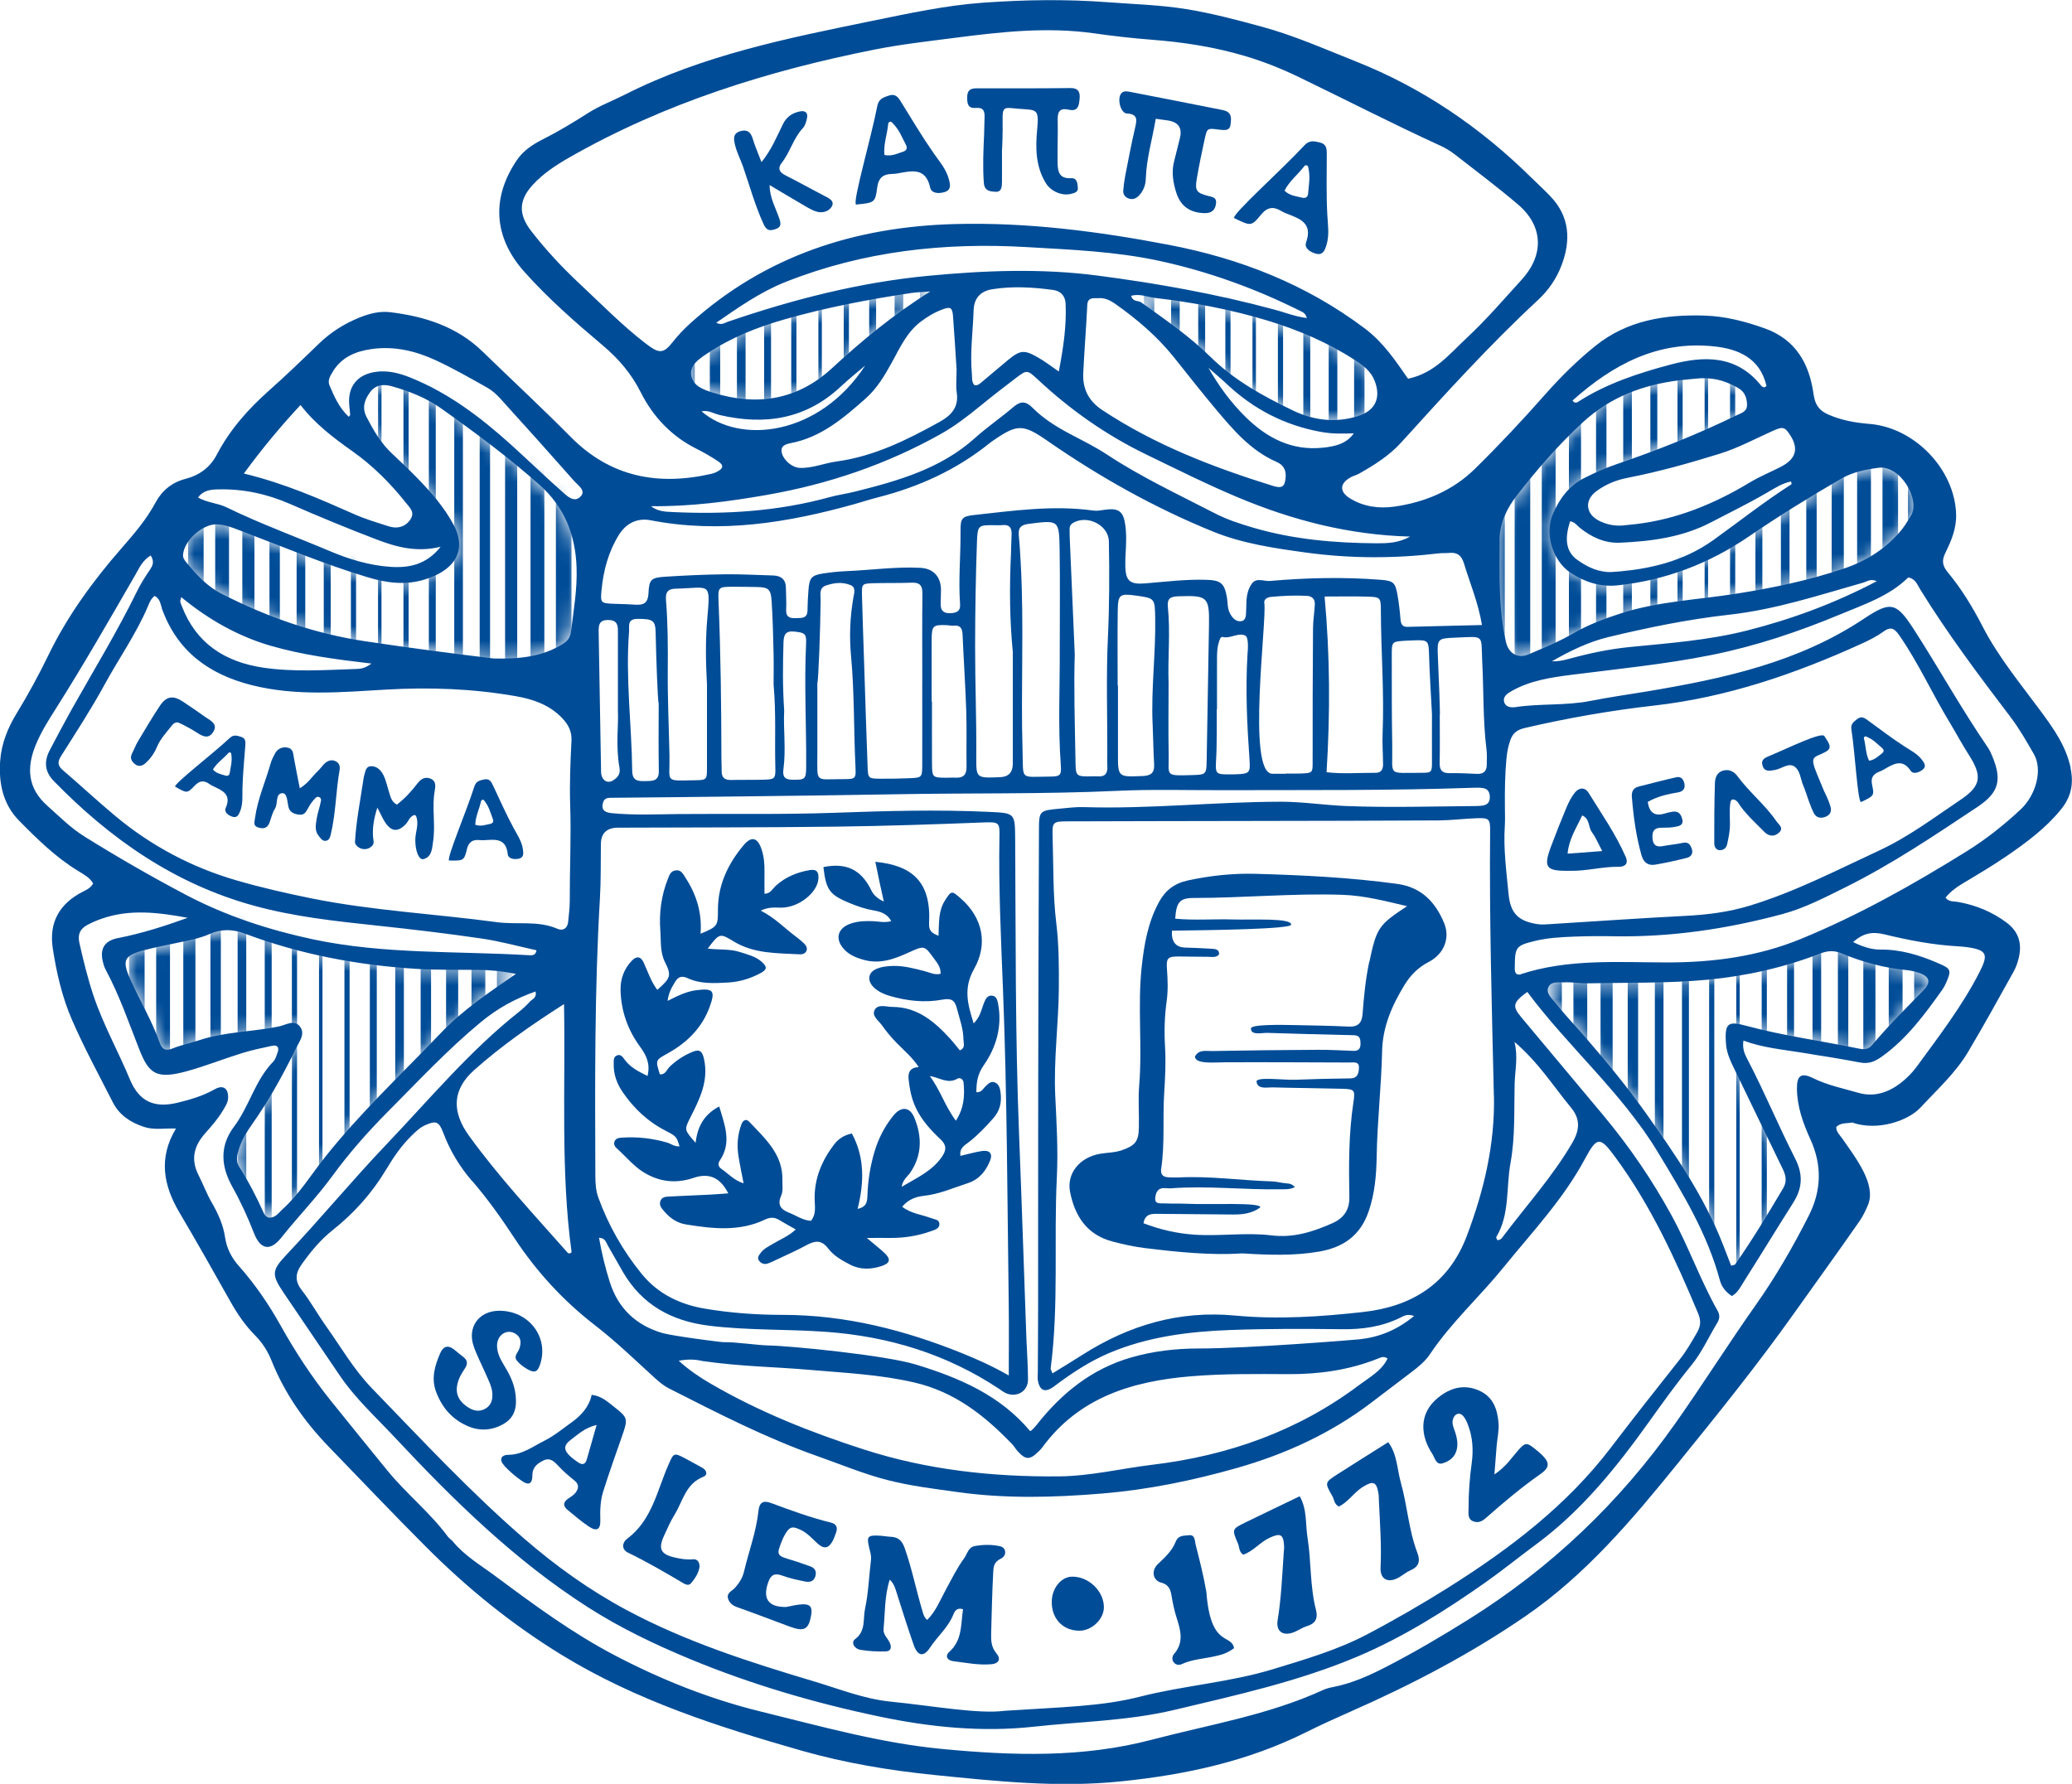
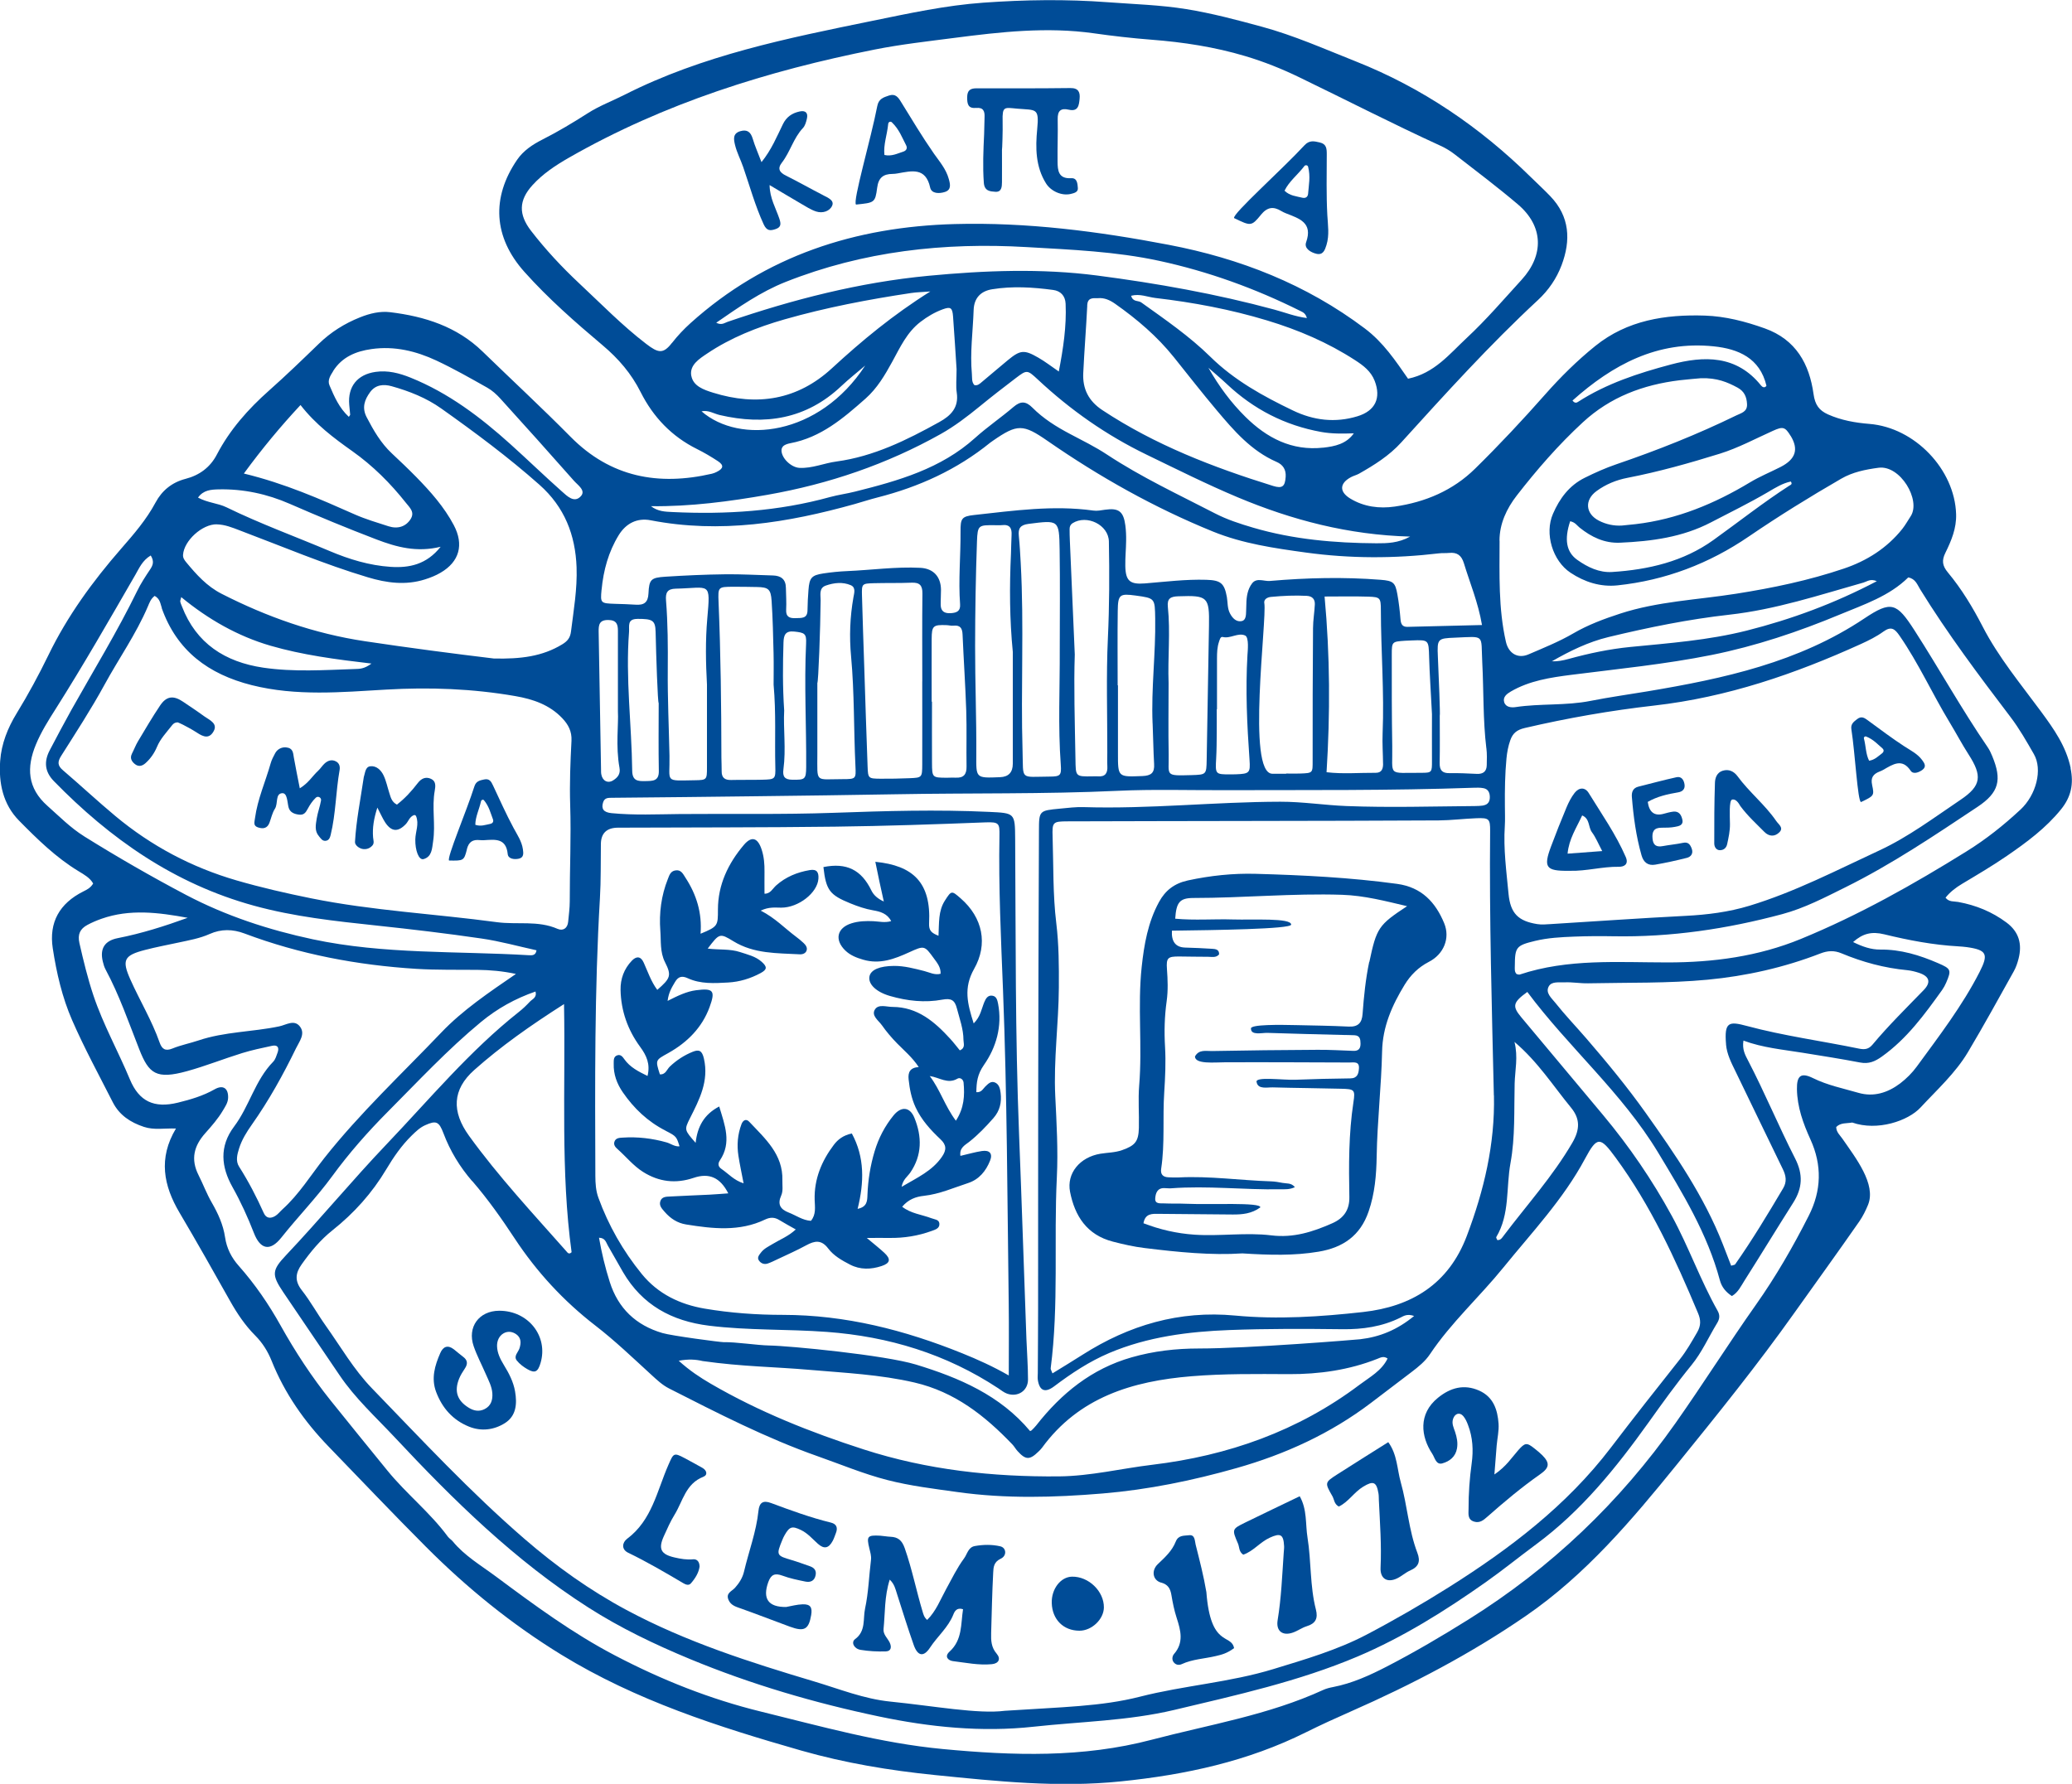
<svg xmlns="http://www.w3.org/2000/svg" width="144" height="124" viewBox="0 0 144 124" fill="none">
  <g clip-path="url(#clip0_9022_212943)">
    <mask id="mask0_9022_212943" style="mask-type:luminance" maskUnits="userSpaceOnUse" x="8" y="20" width="127" height="68">
      <path d="M40.068 39.44C40.121 40.939 39.865 42.415 39.681 43.893C39.63 44.309 39.464 44.554 39.068 44.794C37.688 45.632 36.189 45.818 34.321 45.776C31.531 45.44 28.447 45.038 25.366 44.575C21.841 44.047 18.548 42.884 15.396 41.275C14.378 40.756 13.65 39.944 12.945 39.091C12.817 38.938 12.704 38.784 12.719 38.569C12.781 37.583 14.06 36.426 15.065 36.447C15.633 36.459 16.145 36.668 16.663 36.866C19.619 37.982 22.531 39.218 25.565 40.127C26.882 40.523 28.194 40.697 29.533 40.275C29.907 40.157 30.282 40.009 30.618 39.812C31.93 39.05 32.26 37.861 31.54 36.5C30.871 35.237 29.928 34.174 28.932 33.156C28.378 32.592 27.808 32.049 27.23 31.509C26.469 30.795 25.963 29.916 25.488 29.003C25.14 28.334 25.339 27.788 25.725 27.256C26.106 26.731 26.668 26.69 27.227 26.846C28.45 27.188 29.634 27.658 30.672 28.395C33.025 30.063 35.336 31.781 37.495 33.696C39.238 35.243 39.993 37.182 40.074 39.437L40.068 39.44ZM28.92 67.345C24.83 67.088 20.839 66.336 16.996 64.889C16.175 64.58 15.372 64.568 14.572 64.922C13.879 65.232 13.138 65.359 12.403 65.518C11.63 65.683 10.851 65.831 10.086 66.029C8.611 66.409 8.456 66.731 9.06 68.086C9.717 69.556 10.556 70.943 11.095 72.469C11.249 72.911 11.478 73.091 11.987 72.882C12.57 72.643 13.197 72.522 13.798 72.321C15.616 71.713 17.546 71.734 19.402 71.344C19.881 71.244 20.443 70.843 20.836 71.344C21.24 71.858 20.797 72.395 20.568 72.867C19.676 74.709 18.682 76.497 17.498 78.174C17.133 78.693 16.802 79.225 16.612 79.829C16.481 80.246 16.365 80.7 16.612 81.09C17.269 82.123 17.828 83.203 18.328 84.316C18.501 84.699 18.804 84.711 19.11 84.531C19.31 84.416 19.456 84.212 19.631 84.056C20.785 83.014 21.588 81.695 22.54 80.491C25.009 77.365 27.926 74.641 30.669 71.766C32.147 70.217 33.976 68.989 35.853 67.696C34.925 67.496 34.062 67.422 33.188 67.413C31.763 67.398 30.336 67.431 28.917 67.342L28.92 67.345ZM133.361 67.626C133.099 67.537 132.826 67.466 132.552 67.442C130.961 67.292 129.441 66.882 127.975 66.268C127.469 66.058 127.017 66.082 126.502 66.283C123.983 67.26 121.342 67.85 118.671 68.104C115.922 68.363 113.141 68.295 110.375 68.355C109.825 68.366 109.269 68.26 108.719 68.287C108.344 68.304 107.829 68.204 107.63 68.573C107.389 69.022 107.826 69.379 108.079 69.697C108.76 70.559 109.525 71.353 110.241 72.182C111.684 73.85 113.088 75.559 114.364 77.353C116.416 80.237 118.427 83.162 119.73 86.488C119.926 86.987 120.116 87.488 120.31 87.984C120.449 87.94 120.556 87.937 120.589 87.887C121.788 86.178 122.862 84.392 123.923 82.601C124.191 82.149 124.126 81.727 123.903 81.27C122.796 79.012 121.719 76.736 120.616 74.479C120.322 73.874 120.012 73.272 119.956 72.602C119.819 71.017 120.158 70.984 121.407 71.321C123.965 72.008 126.6 72.359 129.194 72.894C129.584 72.973 129.86 72.941 130.131 72.619C131.243 71.288 132.481 70.069 133.688 68.827C134.221 68.278 134.087 67.87 133.361 67.626ZM112.591 42.654C115.212 41.804 117.96 41.697 120.652 41.272C123.201 40.871 125.711 40.343 128.147 39.522C129.735 38.985 131.139 38.1 132.201 36.766C132.421 36.491 132.591 36.178 132.784 35.883C133.513 34.768 132.058 32.309 130.544 32.516C129.628 32.64 128.757 32.811 127.951 33.277C125.762 34.543 123.614 35.871 121.526 37.297C118.769 39.18 115.729 40.34 112.398 40.691C111.217 40.815 110.114 40.464 109.135 39.815C107.883 38.985 107.318 37.093 107.913 35.721C108.374 34.658 109.04 33.746 110.134 33.206C110.845 32.855 111.565 32.533 112.312 32.277C115.155 31.306 117.945 30.196 120.649 28.883C120.991 28.717 121.425 28.637 121.404 28.103C121.383 27.596 121.214 27.2 120.741 26.943C120.036 26.563 119.316 26.259 118.204 26.291C117.903 26.321 117.309 26.359 116.72 26.433C114.182 26.743 111.901 27.593 109.989 29.358C108.302 30.916 106.803 32.637 105.402 34.44C104.691 35.355 104.198 36.411 104.198 37.583C104.198 39.932 104.108 42.294 104.638 44.613C104.825 45.425 105.468 45.806 106.211 45.487C107.261 45.035 108.335 44.605 109.319 44.032C110.357 43.43 111.452 43.023 112.582 42.654H112.591ZM94.18 25.04C92.279 23.812 90.233 22.935 88.056 22.274C85.51 21.504 82.925 21.02 80.293 20.713C79.751 20.651 79.225 20.403 78.612 20.559C78.737 21.011 79.109 20.875 79.314 21.023C80.974 22.215 82.663 23.369 84.124 24.807C85.78 26.436 87.779 27.537 89.849 28.531C91.289 29.225 92.788 29.408 94.344 28.936C95.584 28.558 96 27.669 95.536 26.471C95.275 25.801 94.742 25.403 94.18 25.04ZM54.526 22.201C52.631 22.744 50.784 23.473 49.136 24.582C48.604 24.942 47.911 25.376 48.042 26.123C48.17 26.843 48.907 27.1 49.553 27.3C52.62 28.254 55.424 27.802 57.813 25.604C59.892 23.688 62.057 21.891 64.654 20.264C64.071 20.309 63.693 20.315 63.324 20.371C60.356 20.816 57.408 21.377 54.523 22.203L54.526 22.201Z" fill="white" />
    </mask>
    <g mask="url(#mask0_9022_212943)">
-       <path d="M26.273 19.727H26.513V54.09H26.273V19.727ZM24.387 54.09H24.747V19.727H24.387V54.09ZM22.501 54.09H22.983V19.727H22.501V54.09ZM20.615 54.09H21.216V19.727H20.615V54.09ZM18.727 54.09H19.449V19.727H18.727V54.09ZM16.841 54.09H17.683V19.727H16.841V54.09ZM14.955 54.09H15.916V19.727H14.955V54.09ZM13.069 54.09H14.152V19.727H13.069V54.09ZM28.039 54.09H28.399V19.727H28.039V54.09ZM29.803 54.09H30.285V19.727H29.803V54.09ZM31.57 54.09H32.171V19.727H31.57V54.09ZM33.337 54.09H34.059V19.727H33.337V54.09ZM35.103 54.09H35.945V19.727H35.103V54.09ZM36.87 54.09H37.831V19.727H36.87V54.09ZM38.634 54.09H39.717V19.727H38.634V54.09ZM40.401 54.09H41.602V19.727H40.401V54.09ZM11.184 54.09H12.385V19.727H11.184V54.09ZM22.171 91.836H22.412V57.473H22.171V91.836ZM20.285 91.836H20.645V57.473H20.285V91.836ZM18.399 91.836H18.881V57.473H18.399V91.836ZM16.514 91.836H17.114V57.473H16.514V91.836ZM14.625 91.836H15.348V57.473H14.625V91.836ZM12.739 91.836H13.581V57.473H12.739V91.836ZM10.854 91.836H11.814V57.473H10.854V91.836ZM8.968 91.836H10.05V57.473H8.968V91.836ZM23.938 91.836H24.297V57.473H23.938V91.836ZM25.704 91.836H26.186V57.473H25.704V91.836ZM27.468 91.836H28.069V57.473H27.468V91.836ZM29.235 91.836H29.958V57.473H29.235V91.836ZM31.002 91.836H31.843V57.473H31.002V91.836ZM32.769 91.836H33.729V57.473H32.769V91.836ZM34.535 91.836H35.618V57.473H34.535V91.836ZM36.299 91.836H37.501V57.473H36.299V91.836ZM7.082 91.836H8.284V57.473H7.082V91.836ZM120.666 91.836H120.907V57.473H120.666V91.836ZM118.781 91.836H119.141V57.473H118.781V91.836ZM116.895 91.836H117.377V57.473H116.895V91.836ZM115.009 91.836H115.61V57.473H115.009V91.836ZM113.123 91.836H113.846V57.473H113.123V91.836ZM111.235 91.836H112.076V57.473H111.235V91.836ZM109.349 91.836H110.31V57.473H109.349V91.836ZM107.463 91.836H108.546V57.473H107.463V91.836ZM122.433 91.836H122.793V57.473H122.433V91.836ZM124.2 91.836H124.682V57.473H124.2V91.836ZM125.967 91.836H126.567V57.473H125.967V91.836ZM127.73 91.836H128.453V57.473H127.73V91.836ZM129.497 91.836H130.339V57.473H129.497V91.836ZM131.264 91.836H132.225V57.473H131.264V91.836ZM133.031 91.836H134.113V57.473H133.031V91.836ZM134.797 57.473V91.836H135.999V57.473H134.797ZM105.578 91.836H106.779V57.473H105.578V91.836ZM118.468 53.459H118.709V19.096H118.468V53.459ZM116.942 19.096H116.583V53.459H116.942V19.096ZM115.179 19.096H114.697V53.459H115.179V19.096ZM113.412 19.096H112.811V53.459H113.412V19.096ZM111.645 19.096H110.922V53.459H111.645V19.096ZM109.878 19.096H109.037V53.459H109.878V19.096ZM108.112 19.096H107.151V53.459H108.112V19.096ZM106.348 19.096H105.265V53.459H106.348V19.096ZM120.235 53.459H120.595V19.096H120.235V53.459ZM122.481 19.096H121.999V53.459H122.481V19.096ZM124.369 19.096H123.769V53.459H124.369V19.096ZM126.255 19.096H125.532V53.459H126.255V19.096ZM128.141 19.096H127.299V53.459H128.141V19.096ZM130.027 19.096H129.066V53.459H130.027V19.096ZM131.912 19.096H130.83V53.459H131.912V19.096ZM133.801 19.096H132.599V53.459H133.801V19.096ZM103.379 53.459H104.581V19.096H103.379V53.459ZM87.044 41.886H87.285V7.523H87.044V41.886ZM85.159 41.886H85.519V7.523H85.159V41.886ZM83.273 41.886H83.755V7.523H83.273V41.886ZM81.387 41.886H81.988V7.523H81.387V41.886ZM79.498 41.886H80.221V7.523H79.498V41.886ZM77.613 41.886H78.454V7.523H77.613V41.886ZM75.727 41.886H76.688V7.523H75.727V41.886ZM73.841 41.886H74.924V7.523H73.841V41.886ZM88.811 41.886H89.171V7.523H88.811V41.886ZM90.578 41.886H91.06V7.523H90.578V41.886ZM92.342 41.886H92.942V7.523H92.342V41.886ZM94.108 41.886H94.831V7.523H94.108V41.886ZM95.875 41.886H96.717V7.523H95.875V41.886ZM97.642 41.886H98.603V7.523H97.642V41.886ZM99.409 41.886H100.491V7.523H99.409V41.886ZM101.173 41.886H102.374V7.523H101.173V41.886ZM56.876 41.886H57.117V7.523H56.876V41.886ZM54.99 41.886H55.35V7.523H54.99V41.886ZM53.104 41.886H53.586V7.523H53.104V41.886ZM51.215 41.886H51.816V7.523H51.215V41.886ZM49.33 41.886H50.052V7.523H49.33V41.886ZM47.444 41.886H48.286V7.523H47.444V41.886ZM45.558 41.886H46.519V7.523H45.558V41.886ZM43.669 41.886H44.752V7.523H43.669V41.886ZM58.639 41.886H58.999V7.523H58.639V41.886ZM60.406 41.886H60.888V7.523H60.406V41.886ZM62.173 41.886H62.774V7.523H62.173V41.886ZM63.94 41.886H64.662V7.523H63.94V41.886ZM65.706 41.886H66.548V7.523H65.706V41.886ZM67.47 41.886H68.431V7.523H67.47V41.886ZM69.237 41.886H70.32V7.523H69.237V41.886ZM71.956 7.523H71.004V41.886H73.157V7.523H71.956ZM41.784 41.886H42.985V7.523H41.784V41.886Z" fill="#004C97" />
-     </g>
+       </g>
    <path d="M143.908 53.391C143.59 51.877 142.739 50.675 141.853 49.471C140.434 47.544 138.893 45.694 137.793 43.56C137.103 42.223 136.332 40.945 135.374 39.794C134.979 39.319 134.943 38.953 135.199 38.433C135.615 37.586 135.978 36.727 135.946 35.739C135.85 32.634 133.078 29.721 129.917 29.467C128.92 29.387 127.953 29.213 127.04 28.806C126.431 28.531 126.142 28.148 126.038 27.395C125.749 25.314 124.827 23.605 122.644 22.826C121.288 22.342 119.908 21.985 118.48 21.938C115.735 21.849 113.088 22.262 110.872 24.048C109.614 25.063 108.46 26.203 107.389 27.416C105.824 29.189 104.209 30.916 102.52 32.575C100.973 34.097 99.064 34.903 96.937 35.213C95.857 35.37 94.79 35.231 93.844 34.658C93.058 34.183 93.097 33.587 93.897 33.165C94.07 33.073 94.269 33.026 94.442 32.932C95.509 32.327 96.547 31.677 97.38 30.759C100.453 27.371 103.522 23.977 106.88 20.863C107.621 20.176 108.177 19.361 108.525 18.44C109.179 16.711 109.105 15.052 107.737 13.633C107.3 13.178 106.836 12.75 106.386 12.31C102.859 8.839 98.835 6.095 94.216 4.265C92.062 3.412 89.947 2.467 87.687 1.854C85.947 1.381 84.21 0.918 82.431 0.632C80.635 0.342 78.814 0.292 77.003 0.156C74.109 -0.062 71.224 -0.021 68.339 0.186C65.724 0.372 63.166 0.93 60.611 1.452C54.725 2.656 48.821 3.84 43.396 6.593C42.554 7.021 41.659 7.352 40.856 7.866C39.824 8.527 38.774 9.155 37.679 9.71C37.01 10.05 36.373 10.472 35.939 11.106C34.134 13.745 34.294 16.489 36.442 18.895C38.099 20.751 39.975 22.395 41.873 23.995C42.991 24.936 43.875 25.969 44.523 27.256C45.395 28.992 46.682 30.343 48.452 31.22C48.946 31.465 49.425 31.751 49.886 32.052C50.32 32.336 50.287 32.566 49.814 32.802C49.707 32.855 49.597 32.902 49.481 32.929C45.754 33.788 42.435 33.177 39.657 30.367C37.661 28.348 35.576 26.418 33.542 24.441C31.754 22.702 29.523 21.994 27.117 21.702C26.403 21.616 25.707 21.787 25.029 22.056C23.947 22.487 22.992 23.086 22.156 23.898C21.023 24.995 19.887 26.093 18.706 27.141C17.245 28.437 15.975 29.868 15.068 31.604C14.607 32.489 13.855 33.041 12.888 33.289C11.945 33.534 11.252 34.106 10.812 34.93C10.172 36.125 9.298 37.135 8.417 38.144C6.44 40.411 4.682 42.825 3.367 45.537C2.695 46.918 1.966 48.267 1.163 49.578C0.538 50.596 0.098 51.7 0.012 52.892C-0.101 54.433 0.211 55.914 1.318 57.039C2.588 58.328 3.885 59.606 5.458 60.56C5.842 60.793 6.258 61.023 6.475 61.416C6.285 61.737 6.023 61.849 5.779 61.974C4.14 62.8 3.391 64.113 3.667 65.922C3.929 67.631 4.322 69.334 5.012 70.916C5.86 72.861 6.877 74.729 7.84 76.624C8.293 77.513 9.057 78.023 10.009 78.336C10.708 78.566 11.413 78.422 12.228 78.448C10.99 80.517 11.365 82.418 12.477 84.298C13.679 86.331 14.839 88.388 15.996 90.446C16.481 91.307 17.025 92.122 17.727 92.827C18.236 93.335 18.61 93.931 18.878 94.598C19.782 96.859 21.154 98.816 22.843 100.563C25.092 102.889 27.319 105.235 29.604 107.525C32.45 110.379 35.544 112.897 39.017 115.028C44.211 118.212 49.904 120.033 55.686 121.689C58.726 122.557 61.837 123.073 64.99 123.392C69.281 123.823 73.535 124.277 77.889 123.832C82.404 123.371 86.708 122.439 90.765 120.417C91.791 119.906 92.835 119.431 93.885 118.968C98.127 117.1 102.219 114.96 106.041 112.33C110.2 109.47 113.409 105.666 116.535 101.808C119.337 98.352 122.133 94.888 124.711 91.254C126.216 89.138 127.739 87.034 129.221 84.903C129.464 84.549 129.661 84.153 129.824 83.755C130.41 82.32 128.959 80.482 128.046 79.159C127.873 78.909 127.614 78.696 127.614 78.342C127.924 78.026 128.349 78.103 128.727 78.032C130.479 78.646 132.611 77.917 133.471 76.99C134.619 75.751 135.898 74.6 136.769 73.136C137.873 71.285 138.908 69.393 139.958 67.513C140.11 67.242 140.211 66.935 140.288 66.634C140.544 65.627 140.318 64.777 139.446 64.128C138.444 63.381 137.323 62.924 136.097 62.7C135.797 62.643 135.452 62.717 135.211 62.401C135.529 62 135.928 61.699 136.371 61.433C137.421 60.805 138.48 60.182 139.488 59.488C140.853 58.55 142.186 57.564 143.242 56.257C143.941 55.389 144.128 54.492 143.899 53.4L143.908 53.391ZM124.45 30.302C125.012 31.229 124.807 31.922 123.733 32.468C123.031 32.825 122.302 33.121 121.621 33.531C119.167 35.01 116.556 36.099 113.674 36.435C113.358 36.47 113.043 36.5 112.728 36.532C112.16 36.568 111.612 36.447 111.119 36.193C110.185 35.712 110.107 34.762 110.952 34.139C111.595 33.667 112.32 33.368 113.111 33.215C115.289 32.793 117.421 32.191 119.53 31.536C120.803 31.14 121.999 30.494 123.221 29.945C123.908 29.635 124.06 29.668 124.447 30.305L124.45 30.302ZM124.363 33.755C122.537 34.933 120.836 36.279 119.075 37.542C116.99 39.038 114.566 39.599 112.044 39.761C111.148 39.82 110.336 39.428 109.62 38.92C108.849 38.374 108.706 37.492 109.123 36.234C109.477 36.305 109.596 36.529 109.777 36.674C110.598 37.332 111.508 37.775 112.597 37.725C114.786 37.627 116.925 37.347 118.911 36.311C120.241 35.617 121.594 34.959 122.888 34.198C123.388 33.903 123.888 33.59 124.459 33.472C124.592 33.67 124.438 33.705 124.369 33.752L124.363 33.755ZM119.093 24.075C120.812 24.252 122.308 24.886 122.766 26.816C122.635 27.008 122.466 26.896 122.388 26.796C120.684 24.674 118.433 24.724 116.122 25.338C113.87 25.937 111.645 26.66 109.661 27.941C109.569 28 109.441 28.047 109.286 27.843C112.073 25.355 115.185 23.67 119.093 24.075ZM104.212 37.583C104.212 36.411 104.706 35.355 105.417 34.44C106.818 32.637 108.314 30.916 110.003 29.358C111.913 27.593 114.197 26.743 116.731 26.433C117.32 26.362 117.912 26.321 118.215 26.291C119.328 26.259 120.048 26.563 120.753 26.943C121.228 27.2 121.395 27.596 121.416 28.103C121.437 28.637 120.999 28.714 120.66 28.882C117.96 30.199 115.17 31.305 112.326 32.276C111.577 32.533 110.857 32.855 110.149 33.206C109.054 33.746 108.388 34.655 107.927 35.721C107.332 37.09 107.897 38.982 109.15 39.814C110.125 40.461 111.229 40.815 112.41 40.691C115.741 40.34 118.778 39.18 121.535 37.297C123.623 35.871 125.77 34.543 127.959 33.277C128.762 32.814 129.637 32.639 130.55 32.516C132.064 32.309 133.518 34.767 132.79 35.883C132.596 36.178 132.424 36.491 132.207 36.766C131.145 38.1 129.738 38.988 128.153 39.522C125.717 40.346 123.206 40.871 120.657 41.272C117.969 41.697 115.217 41.801 112.6 42.654C111.47 43.023 110.375 43.427 109.337 44.032C108.353 44.605 107.282 45.035 106.232 45.487C105.488 45.809 104.843 45.428 104.658 44.613C104.129 42.294 104.215 39.932 104.218 37.583H104.212ZM130.434 40.402C127.478 41.954 124.488 43.055 121.377 43.84C118.727 44.507 116.011 44.708 113.305 44.973C111.841 45.118 110.417 45.419 109.004 45.809C108.635 45.909 108.257 45.986 107.85 45.971C109.102 45.251 110.387 44.622 111.791 44.283C114.56 43.616 117.356 43.046 120.184 42.73C123.397 42.373 126.431 41.367 129.509 40.496C129.765 40.422 129.991 40.207 130.437 40.402H130.434ZM104.977 80.845C105.31 79.024 105.218 77.164 105.265 75.32C105.289 74.396 105.515 73.478 105.253 72.427C106.886 73.814 107.939 75.482 109.179 76.99C109.804 77.749 109.831 78.484 109.269 79.446C107.912 81.771 106.119 83.755 104.51 85.886C104.397 86.033 104.298 86.225 104.058 86.201C104.031 86.128 103.962 86.033 103.989 85.992C104.944 84.395 104.661 82.562 104.977 80.845ZM104.587 56.018C104.578 54.917 104.593 53.819 104.697 52.721C104.739 52.29 104.816 51.871 104.962 51.458C105.134 50.968 105.42 50.735 105.961 50.608C108.933 49.914 111.943 49.389 114.964 49.046C120.033 48.471 124.747 46.85 129.337 44.764C129.875 44.519 130.416 44.25 130.892 43.905C131.439 43.507 131.692 43.722 132.013 44.188C133.34 46.104 134.292 48.232 135.496 50.215C135.946 50.956 136.347 51.723 136.817 52.452C137.763 53.925 137.715 54.616 136.255 55.596C134.423 56.829 132.641 58.172 130.63 59.108C127.659 60.486 124.741 62.003 121.585 62.962C120.137 63.402 118.656 63.588 117.142 63.665C114.019 63.824 110.896 64.045 107.773 64.237C107.457 64.258 107.136 64.287 106.83 64.237C105.53 64.028 104.971 63.508 104.84 62.133C104.694 60.572 104.477 59.007 104.581 57.431C104.611 56.962 104.587 56.49 104.587 56.02V56.018ZM39.722 87.049C39.535 87.231 39.44 87.072 39.348 86.966C37.034 84.348 34.645 81.789 32.596 78.953C31.385 77.279 31.421 75.745 32.965 74.375C34.809 72.737 36.837 71.303 39.199 69.798C39.306 75.736 38.955 81.417 39.725 87.049H39.722ZM32.822 82.102C33.908 83.359 34.859 84.708 35.77 86.092C37.301 88.415 39.163 90.434 41.37 92.14C42.747 93.202 44 94.409 45.282 95.581C45.659 95.926 46.031 96.278 46.498 96.517C49.877 98.234 53.25 99.97 56.837 101.233C58.44 101.797 60.016 102.458 61.658 102.88C63.258 103.293 64.915 103.491 66.557 103.721C69.906 104.19 73.261 104.099 76.628 103.818C79.805 103.553 82.898 102.915 85.944 102.05C89.314 101.094 92.472 99.651 95.277 97.523C96.22 96.806 97.166 96.092 98.106 95.371C98.579 95.011 99.049 94.631 99.376 94.141C100.851 91.933 102.832 90.15 104.492 88.099C106.473 85.656 108.647 83.368 110.152 80.555C111.006 78.959 111.214 79.015 112.282 80.47C114.727 83.799 116.431 87.512 118.013 91.29C118.207 91.75 118.221 92.148 117.948 92.615C117.573 93.261 117.21 93.905 116.74 94.498C115.125 96.534 113.516 98.577 111.943 100.643C108.882 104.657 104.932 107.658 100.703 110.326C98.832 111.504 96.913 112.614 94.953 113.641C92.919 114.706 90.709 115.347 88.514 116.019C85.474 116.952 82.282 117.162 79.222 117.944C76.539 118.628 73.817 118.661 69.829 118.924C67.988 119.163 64.93 118.593 61.864 118.283C60.049 118.1 58.333 117.407 56.593 116.887C52.12 115.55 47.673 114.134 43.536 111.914C40.981 110.545 38.652 108.877 36.457 106.979C32.685 103.718 29.306 100.079 25.85 96.508C24.583 95.2 23.676 93.612 22.626 92.137C22.055 91.334 21.582 90.463 20.975 89.69C20.47 89.044 20.526 88.504 20.969 87.884C21.588 87.013 22.266 86.19 23.105 85.523C24.607 84.33 25.859 82.934 26.841 81.29C27.346 80.443 27.902 79.632 28.613 78.935C28.896 78.661 29.175 78.386 29.547 78.218C30.315 77.87 30.511 77.961 30.82 78.779C31.281 80.007 31.959 81.116 32.813 82.105L32.822 82.102ZM47.167 94.592C47.854 94.462 48.366 94.501 48.836 94.613C51.596 95.003 53.794 95.008 56.272 95.224C58.711 95.436 61.153 95.546 63.562 96.106C66.361 96.759 68.449 98.414 70.352 100.401C70.489 100.542 70.581 100.722 70.715 100.867C71.283 101.496 71.563 101.502 72.173 100.905C72.256 100.823 72.345 100.74 72.413 100.646C74.977 97.128 78.698 96.003 82.818 95.667C85.069 95.484 87.321 95.51 89.576 95.522C91.666 95.531 93.757 95.239 95.732 94.454C95.95 94.368 96.161 94.244 96.434 94.436C96.024 95.289 95.191 95.729 94.489 96.257C90.224 99.471 85.349 101.192 80.072 101.823C77.916 102.083 75.795 102.608 73.6 102.629C68.981 102.67 64.451 102.183 60.034 100.758C56.337 99.565 52.75 98.14 49.389 96.183C48.651 95.752 47.941 95.286 47.17 94.592H47.167ZM103.826 76.143C103.903 79.528 103.136 82.751 101.94 85.915C100.673 89.268 98.094 90.829 94.727 91.204C91.779 91.532 88.805 91.73 85.834 91.449C81.958 91.083 78.469 92.116 75.236 94.173C74.576 94.595 73.904 95 73.145 95.469C73.068 95.262 73.011 95.186 73.02 95.118C73.594 90.705 73.231 86.26 73.449 81.836C73.541 79.956 73.431 78.064 73.338 76.181C73.217 73.661 73.573 71.158 73.588 68.647C73.597 67.153 73.591 65.666 73.41 64.175C73.166 62.183 73.219 60.173 73.154 58.172C73.121 57.148 73.163 57.098 74.195 57.095C78.472 57.08 82.752 57.077 87.029 57.068C91.348 57.059 95.667 57.056 99.983 57.03C100.851 57.024 101.72 56.912 102.588 56.879C103.484 56.844 103.567 56.912 103.561 57.759C103.501 63.889 103.68 70.016 103.82 76.143H103.826ZM103.091 55.994C102.898 56.023 102.698 56.029 102.499 56.032C99.531 56.056 96.562 56.147 93.594 56.032C92.053 55.973 90.53 55.728 88.978 55.731C84.421 55.74 79.879 56.245 75.319 56.106C74.769 56.088 74.213 56.159 73.66 56.212C72.229 56.348 72.208 56.351 72.205 57.726C72.178 63.936 72.161 70.143 72.152 76.353C72.143 81.225 72.152 86.098 72.146 90.971C72.146 92.461 72.131 93.952 72.125 95.442C72.125 95.599 72.104 95.758 72.125 95.912C72.238 96.673 72.622 96.85 73.258 96.372C74.46 95.466 75.706 94.639 77.098 94.049C79.763 92.922 82.592 92.565 85.444 92.456C88.056 92.358 90.673 92.367 93.287 92.399C94.703 92.417 96.045 92.222 97.318 91.597C97.553 91.481 97.788 91.307 98.278 91.479C97.104 92.444 95.893 92.937 94.531 93.096C94.216 93.131 86.753 93.739 83.32 93.739C81.732 93.739 80.177 93.916 78.648 94.353C75.87 95.144 73.758 96.862 72.018 99.084C71.923 99.208 71.807 99.314 71.697 99.427C71.67 99.453 71.625 99.462 71.59 99.48C69.508 96.989 66.664 95.773 63.654 94.855C61.495 94.197 54.874 93.553 53.449 93.53C52.619 93.515 51.126 93.279 50.293 93.3C50.094 93.305 46.682 92.857 46.037 92.665C44.19 92.122 42.959 90.947 42.379 89.12C42.06 88.12 41.816 87.102 41.629 86.039C42.072 86.051 42.117 86.37 42.245 86.585C42.605 87.193 42.938 87.819 43.298 88.43C44.633 90.708 46.665 91.83 49.276 92.154C51.998 92.491 54.734 92.385 57.459 92.585C61.771 92.904 65.763 94.123 69.377 96.505C69.573 96.635 69.763 96.794 69.981 96.874C70.724 97.148 71.447 96.682 71.444 95.894C71.444 94.952 71.37 94.011 71.334 93.066C71.161 88.315 71.01 83.563 70.822 78.814C70.552 71.982 70.596 65.143 70.552 58.308C70.54 56.505 70.528 56.522 68.734 56.437C65.129 56.268 61.533 56.372 57.928 56.502C54.368 56.629 50.799 56.555 47.236 56.587C45.656 56.602 44.077 56.679 42.498 56.525C41.95 56.472 41.778 56.227 41.909 55.793C42.013 55.439 42.274 55.46 42.563 55.457C45.891 55.427 49.217 55.392 52.542 55.35C55.781 55.309 59.02 55.271 62.259 55.212C67.399 55.117 72.538 55.212 77.678 54.973C80.129 54.858 82.589 54.937 85.046 54.928C90.828 54.911 96.613 54.964 102.395 54.76C102.63 54.751 102.874 54.745 103.103 54.79C103.424 54.852 103.537 55.1 103.54 55.404C103.546 55.719 103.409 55.938 103.082 55.988L103.091 55.994ZM44.3 43.02C45.335 43.02 45.546 43.105 45.564 43.929C45.6 45.575 45.71 48.875 45.778 48.875C45.778 50.448 45.757 52.018 45.787 53.592C45.802 54.318 45.344 54.285 44.85 54.297C44.333 54.309 43.946 54.288 43.937 53.577C43.898 50.36 43.467 47.149 43.717 43.926C43.747 43.524 43.571 43.023 44.3 43.023V43.02ZM49.133 47.594C49.133 49.513 49.136 51.431 49.133 53.349C49.133 54.2 49.121 54.226 48.297 54.238C46.132 54.27 46.566 54.421 46.528 52.535C46.486 50.537 46.391 48.542 46.409 46.544C46.421 44.938 46.415 43.335 46.287 41.736C46.245 41.207 46.373 40.933 46.959 40.921C49.368 40.868 49.383 40.378 49.154 43.011C49.02 44.534 49.05 46.062 49.133 47.591V47.594ZM53.883 53.279C53.907 54.173 53.871 54.179 52.946 54.202C52.236 54.22 51.525 54.202 50.814 54.22C50.374 54.232 50.148 54.064 50.154 53.609C50.157 53.296 50.139 52.983 50.136 52.668C50.13 49.061 50.088 45.458 49.939 41.854C49.895 40.797 49.907 40.794 50.951 40.788C51.504 40.788 52.057 40.794 52.61 40.806C53.395 40.821 53.571 40.948 53.625 41.762C53.705 42.972 53.732 44.188 53.761 45.401C53.779 46.184 53.764 46.969 53.764 47.591C53.943 49.592 53.836 51.437 53.883 53.279ZM56.028 53.32C56.022 54.185 55.936 54.214 55.064 54.202C54.523 54.197 54.38 53.975 54.446 53.479C54.636 52.072 54.431 50.658 54.499 49.386C54.386 47.718 54.404 46.186 54.451 44.658C54.466 44.153 54.582 43.834 55.201 43.902C55.918 43.979 56.055 44.041 56.022 44.731C55.885 47.597 56.046 50.46 56.028 53.323V53.32ZM56.801 47.482C56.876 47.482 57.015 43.645 57.033 41.727C57.036 41.364 56.899 40.877 57.39 40.706C57.952 40.508 58.562 40.437 59.127 40.679C59.496 40.839 59.362 41.231 59.312 41.523C59.071 42.884 59.02 44.259 59.148 45.623C59.383 48.164 59.329 50.708 59.451 53.249C59.493 54.138 59.499 54.161 58.556 54.161C56.611 54.161 56.807 54.462 56.804 52.417C56.804 50.773 56.804 49.126 56.804 47.482H56.801ZM64.094 47.37C64.094 49.291 64.1 51.213 64.094 53.131C64.091 54.052 64.076 54.061 63.202 54.096C62.53 54.123 61.858 54.138 61.185 54.132C60.344 54.123 60.326 54.111 60.296 53.276C60.21 51.003 60.141 48.731 60.067 46.458C60.011 44.773 59.951 43.09 59.906 41.405C59.886 40.576 59.897 40.564 60.745 40.54C61.614 40.517 62.485 40.54 63.354 40.505C63.919 40.481 64.112 40.697 64.106 41.255C64.082 43.294 64.097 45.331 64.097 47.37H64.094ZM64.749 48.775C64.749 47.323 64.743 45.868 64.749 44.416C64.755 43.501 64.85 43.421 65.787 43.456C65.944 43.462 66.105 43.51 66.26 43.492C66.736 43.442 66.878 43.672 66.896 44.106C66.973 45.871 67.092 47.636 67.152 49.401C67.194 50.696 67.152 51.992 67.173 53.288C67.182 53.839 66.965 54.09 66.408 54.058C66.212 54.046 66.013 54.064 65.813 54.064C64.787 54.058 64.778 54.058 64.772 53.016C64.763 51.602 64.772 50.188 64.772 48.775H64.752H64.749ZM70.388 45.322C70.388 47.91 70.388 50.495 70.388 53.084C70.388 53.688 70.094 54.002 69.505 54.025C67.785 54.096 67.842 54.096 67.851 52.443C67.866 49.935 67.765 47.429 67.768 44.92C67.77 42.491 67.812 40.059 67.898 37.63C67.94 36.494 68.005 36.497 69.168 36.509C69.326 36.509 69.487 36.521 69.641 36.503C70.189 36.441 70.332 36.73 70.302 37.205C70.275 37.636 70.281 38.067 70.26 38.498C70.153 40.771 70.165 43.046 70.388 45.319V45.322ZM73.722 53.158C73.776 53.898 73.698 53.981 72.946 53.984C70.852 53.996 71.129 54.27 71.066 52.222C70.935 47.863 71.179 43.501 70.938 39.142C70.903 38.513 70.87 37.887 70.807 37.261C70.754 36.745 70.888 36.494 71.48 36.417C73.582 36.149 73.609 36.125 73.642 38.191C73.678 40.508 73.651 42.825 73.651 45.145C73.663 47.816 73.526 50.487 73.722 53.155V53.158ZM76.955 52.313C76.955 52.626 76.941 52.942 76.958 53.255C76.985 53.73 76.825 54.014 76.292 53.966C76.176 53.955 76.054 53.966 75.935 53.966C74.722 53.987 74.763 53.987 74.742 52.747C74.698 50.2 74.621 47.656 74.695 45.502C74.57 42.6 74.46 40.095 74.353 37.589C74.341 37.315 74.335 37.04 74.335 36.769C74.335 36.606 74.397 36.459 74.54 36.37C75.528 35.747 77.045 36.482 77.065 37.642C77.107 39.873 77.101 42.105 76.997 44.339C76.872 46.992 76.961 49.657 76.955 52.319V52.313ZM80.105 50.292C80.147 51.233 80.153 52.175 80.209 53.113C80.245 53.721 80.007 53.922 79.394 53.946C77.69 54.011 77.693 54.037 77.696 52.346C77.699 50.776 77.696 49.209 77.696 47.639C77.69 47.639 77.681 47.639 77.675 47.639C77.675 45.915 77.657 44.188 77.681 42.465C77.696 41.322 77.815 41.249 78.924 41.399C80.281 41.585 80.26 41.585 80.284 42.999C80.325 45.431 79.998 47.854 80.102 50.289L80.105 50.292ZM81.221 52.435C81.188 50.788 81.215 49.138 81.215 47.488C81.149 45.723 81.348 43.955 81.164 42.19C81.102 41.6 81.348 41.467 81.899 41.45C83.93 41.379 84.058 41.482 84.022 43.507C83.969 46.608 83.918 49.708 83.862 52.809C83.844 53.839 83.841 53.851 82.809 53.881C80.908 53.934 81.25 53.931 81.221 52.438V52.435ZM84.579 45.773C84.579 45.381 84.591 44.988 84.718 44.613C84.769 44.469 84.814 44.239 84.98 44.28C85.507 44.413 86.039 43.955 86.533 44.176C86.821 44.306 86.711 45.272 86.696 45.531C86.553 47.96 86.667 50.383 86.839 52.806C86.904 53.73 86.839 53.789 85.89 53.825C85.771 53.828 85.652 53.831 85.533 53.831C84.451 53.831 84.46 53.831 84.522 52.709C84.555 52.122 84.555 51.534 84.561 50.947C84.567 50.398 84.561 49.849 84.561 49.3H84.579C84.579 48.126 84.579 46.948 84.579 45.773ZM87.865 41.928C87.824 41.662 88.07 41.517 88.329 41.494C89.156 41.414 89.986 41.376 90.816 41.42C91.214 41.441 91.396 41.662 91.378 42.025C91.351 42.571 91.256 43.117 91.253 43.663C91.232 46.721 91.22 49.781 91.226 52.839C91.226 53.736 91.265 53.739 90.334 53.772C90.019 53.783 89.7 53.772 89.385 53.772V53.786C89.266 53.786 88.537 53.786 88.418 53.786C86.628 53.733 88.059 43.111 87.868 41.928H87.865ZM96.122 53.09C96.122 53.429 96.039 53.724 95.608 53.721C94.471 53.712 93.329 53.816 92.193 53.68C92.449 49.604 92.437 45.59 92.056 41.467C93.145 41.467 94.126 41.444 95.111 41.476C95.911 41.503 95.967 41.559 95.967 42.397C95.973 45.257 96.208 48.114 96.089 50.977C96.06 51.679 96.113 52.387 96.119 53.093L96.122 53.09ZM99.519 52.883C99.522 53.68 99.522 53.724 98.772 53.721C96.384 53.715 96.794 53.996 96.758 51.859C96.723 49.737 96.723 47.615 96.726 45.493C96.726 44.602 96.75 44.602 97.654 44.54C97.811 44.528 97.969 44.525 98.13 44.519C99.305 44.475 99.287 44.475 99.322 45.697C99.355 46.836 99.433 47.972 99.519 49.645C99.519 50.366 99.513 51.623 99.519 52.88V52.883ZM103.302 52.016C103.35 52.402 103.335 52.798 103.326 53.19C103.317 53.624 103.079 53.816 102.639 53.795C102.008 53.766 101.375 53.733 100.741 53.745C100.227 53.754 100.045 53.535 100.054 53.042C100.075 51.945 100.06 50.847 100.06 49.752C100.102 49.752 99.992 47.013 99.929 45.643C99.873 44.407 99.911 44.374 101.113 44.327C103.249 44.239 102.912 44.07 103.014 46.036C103.118 48.031 103.058 50.032 103.299 52.021L103.302 52.016ZM91.961 31.117C89.778 31.359 88.038 30.441 86.553 28.974C85.548 27.982 84.709 26.843 83.981 25.565C84.409 25.943 84.849 26.309 85.266 26.701C87.119 28.446 89.29 29.567 91.809 30.025C92.556 30.16 93.293 30.149 94.088 30.122C93.564 30.863 92.776 31.028 91.961 31.12V31.117ZM64.514 19.172C59.713 19.63 55.103 20.819 50.567 22.372C50.356 22.442 50.154 22.631 49.776 22.434C51.349 21.348 52.854 20.291 54.594 19.6C59.99 17.46 65.605 16.838 71.367 17.177C74.445 17.357 77.538 17.478 80.557 18.131C83.969 18.868 87.235 20.052 90.358 21.61C90.533 21.699 90.73 21.761 90.825 22.109C89.992 22 89.299 21.719 88.579 21.525C84.528 20.427 80.391 19.692 76.245 19.152C72.363 18.647 68.431 18.8 64.514 19.172ZM74.058 21.114C74.127 22.681 73.895 24.216 73.585 25.825C73.059 25.465 72.628 25.128 72.158 24.86C71.176 24.293 70.906 24.326 70.043 25.037C69.436 25.535 68.844 26.052 68.237 26.554C68.092 26.675 67.946 26.825 67.717 26.769C67.515 26.548 67.568 26.262 67.544 25.999C67.405 24.511 67.616 23.03 67.666 21.548C67.696 20.716 68.16 20.235 68.951 20.108C70.364 19.878 71.783 19.966 73.19 20.155C73.704 20.223 74.034 20.556 74.058 21.114ZM66.492 27.292C66.646 28.325 66.093 28.891 65.272 29.343C63.02 30.591 60.727 31.73 58.125 32.082C57.265 32.197 56.453 32.566 55.564 32.524C54.963 32.495 54.261 31.801 54.315 31.247C54.324 31.146 54.404 31.022 54.487 30.969C54.615 30.886 54.776 30.839 54.927 30.81C57.051 30.411 58.607 29.074 60.15 27.711C60.962 26.991 61.495 26.084 62.009 25.146C62.553 24.154 63.026 23.101 63.972 22.375C64.448 22.009 64.954 21.71 65.513 21.504C66.066 21.3 66.191 21.386 66.236 22.006C66.334 23.295 66.408 24.588 66.48 25.665C66.48 26.353 66.423 26.831 66.492 27.295V27.292ZM75.557 21.232C75.584 20.695 75.923 20.719 76.295 20.728C76.75 20.683 77.137 20.863 77.503 21.12C79.022 22.189 80.423 23.384 81.586 24.836C82.571 26.067 83.54 27.309 84.555 28.514C85.748 29.93 86.955 31.341 88.725 32.111C89.159 32.3 89.385 32.639 89.352 33.141C89.308 33.808 89.129 33.982 88.475 33.779C84.311 32.486 80.269 30.928 76.61 28.508C75.65 27.873 75.23 27.026 75.284 25.931C75.358 24.364 75.486 22.8 75.563 21.232H75.557ZM94.343 28.936C92.788 29.411 91.289 29.225 89.849 28.531C87.779 27.537 85.78 26.436 84.124 24.806C82.663 23.369 80.974 22.212 79.314 21.023C79.106 20.875 78.734 21.011 78.612 20.559C79.225 20.4 79.751 20.648 80.293 20.713C82.922 21.02 85.51 21.504 88.056 22.274C90.233 22.932 92.282 23.809 94.18 25.04C94.742 25.403 95.274 25.801 95.536 26.471C96 27.669 95.581 28.558 94.343 28.936ZM46.7 23.835C46.088 24.627 45.748 24.547 44.907 23.903C43.238 22.625 41.784 21.126 40.258 19.701C39.047 18.567 37.92 17.357 36.906 16.044C36.028 14.908 36.049 13.928 37.001 12.877C37.724 12.08 38.604 11.499 39.541 10.961C46.168 7.169 53.348 4.923 60.802 3.441C62.619 3.081 64.469 2.875 66.31 2.636C69.531 2.219 72.755 1.854 76.013 2.314C77.345 2.503 78.683 2.656 80.025 2.76C82.241 2.931 84.418 3.264 86.551 3.902C87.844 4.288 89.094 4.787 90.298 5.372C93.57 6.954 96.803 8.618 100.111 10.132C100.468 10.294 100.813 10.504 101.122 10.746C102.588 11.885 104.072 13.004 105.485 14.202C107.276 15.722 107.317 17.729 105.75 19.447C104.501 20.816 103.296 22.224 101.937 23.49C100.732 24.612 99.688 25.949 97.856 26.326C96.982 25.072 96.143 23.803 94.843 22.826C90.774 19.763 86.179 17.965 81.224 17.018C76.316 16.079 71.367 15.439 66.355 15.575C59.439 15.761 53.202 17.77 47.991 22.46C47.521 22.885 47.093 23.337 46.703 23.838L46.7 23.835ZM48.042 26.123C47.908 25.376 48.601 24.942 49.136 24.582C50.784 23.473 52.628 22.744 54.526 22.2C57.408 21.377 60.358 20.813 63.327 20.368C63.699 20.312 64.076 20.306 64.656 20.261C62.06 21.888 59.895 23.685 57.815 25.601C55.427 27.802 52.622 28.254 49.556 27.297C48.913 27.097 48.173 26.843 48.045 26.12L48.042 26.123ZM48.755 28.593C49.231 28.49 49.609 28.756 50.017 28.85C53.175 29.585 56.037 29.136 58.464 26.843C58.996 26.341 59.573 25.887 60.13 25.412C56.917 30.329 51.406 30.898 48.755 28.593ZM53.369 34.39C57.601 33.643 61.629 32.274 65.382 30.169C66.349 29.626 67.226 28.953 68.083 28.254C68.907 27.578 69.749 26.926 70.596 26.282C71.367 25.698 71.39 25.695 72.131 26.386C74.394 28.499 76.878 30.246 79.695 31.61C81.792 32.625 83.877 33.67 86.021 34.57C89.799 36.155 93.725 37.185 97.999 37.3C97.184 37.754 96.405 37.769 95.655 37.766C92.758 37.748 89.885 37.501 87.089 36.68C86.176 36.411 85.272 36.119 84.43 35.682C81.905 34.378 79.323 33.174 76.943 31.604C76.123 31.061 75.23 30.624 74.359 30.163C73.41 29.662 72.506 29.098 71.75 28.336C71.295 27.879 70.929 27.867 70.439 28.286C69.57 29.03 68.615 29.676 67.768 30.441C65.388 32.586 62.426 33.422 59.422 34.174C58.847 34.319 58.256 34.396 57.684 34.552C54.097 35.544 50.442 35.771 46.742 35.594C46.233 35.57 45.716 35.559 45.243 35.187C47.979 35.219 50.686 34.862 53.372 34.39H53.369ZM41.81 40.989C41.938 39.646 42.286 38.362 43 37.199C43.506 36.376 44.285 35.986 45.216 36.166C50.055 37.105 54.746 36.341 59.398 35.039C59.93 34.889 60.457 34.714 60.992 34.579C63.865 33.847 66.506 32.648 68.814 30.774C68.877 30.724 68.942 30.683 69.008 30.636C70.709 29.458 71.102 29.47 72.8 30.647C76.411 33.15 80.221 35.293 84.302 36.952C86.375 37.793 88.567 38.108 90.759 38.41C93.832 38.832 96.916 38.832 99.998 38.466C100.233 38.436 100.473 38.46 100.708 38.436C101.268 38.38 101.568 38.601 101.738 39.153C102.157 40.532 102.725 41.866 102.996 43.448C101.196 43.492 99.507 43.533 97.817 43.575C97.46 43.583 97.362 43.383 97.333 43.058C97.285 42.474 97.22 41.889 97.115 41.314C96.97 40.493 96.824 40.372 95.958 40.304C93.389 40.101 90.819 40.163 88.258 40.384C87.847 40.419 87.336 40.139 87.02 40.549C86.705 40.959 86.625 41.479 86.619 41.998C86.619 42.155 86.607 42.311 86.604 42.471C86.598 42.751 86.589 43.111 86.307 43.173C85.929 43.256 85.655 42.978 85.48 42.639C85.29 42.276 85.331 41.874 85.263 41.491C85.087 40.535 84.831 40.334 83.835 40.304C82.407 40.26 80.995 40.44 79.576 40.555C78.535 40.638 78.228 40.393 78.207 39.348C78.196 38.761 78.258 38.173 78.264 37.583C78.27 37.232 78.255 36.875 78.21 36.526C78.083 35.556 77.755 35.296 76.801 35.432C76.527 35.47 76.259 35.532 75.98 35.491C73.202 35.104 70.45 35.499 67.699 35.8C66.831 35.895 66.75 36.045 66.756 36.943C66.768 38.631 66.599 40.316 66.724 42.001C66.759 42.48 66.498 42.597 66.078 42.624C65.641 42.651 65.385 42.497 65.376 42.049C65.37 41.697 65.4 41.346 65.397 40.995C65.388 40.095 64.879 39.522 63.966 39.472C62.262 39.383 60.57 39.628 58.871 39.699C58.318 39.723 57.765 39.779 57.218 39.862C56.403 39.986 56.251 40.166 56.188 41.007C56.153 41.476 56.123 41.945 56.12 42.415C56.12 43.023 55.686 42.952 55.293 42.969C54.877 42.987 54.612 42.884 54.636 42.385C54.663 41.877 54.627 41.367 54.618 40.856C54.609 40.266 54.276 40.018 53.714 40.003C52.607 39.974 51.501 39.906 50.397 39.921C49.014 39.938 47.628 40 46.245 40.089C45.24 40.154 45.112 40.275 45.067 41.258C45.038 41.892 44.746 42.075 44.172 42.034C43.699 41.998 43.223 41.992 42.747 41.975C41.739 41.939 41.718 41.931 41.807 40.992L41.81 40.989ZM42.295 43.099C42.866 43.111 42.944 43.424 42.944 43.852C42.944 45.499 42.944 47.146 42.944 49.468C42.997 50.321 42.777 51.859 43.054 53.376C43.134 53.816 42.911 54.058 42.611 54.247C42.227 54.486 41.855 54.267 41.784 53.801C41.772 53.724 41.772 53.645 41.772 53.565C41.718 50.348 41.665 47.131 41.605 43.914C41.596 43.43 41.65 43.084 42.292 43.099H42.295ZM41.694 62.437C41.769 61.182 41.742 59.925 41.76 58.668C41.77 57.914 42.169 57.536 42.959 57.535C47.988 57.514 53.018 57.526 58.047 57.464C61.53 57.422 65.013 57.301 68.493 57.166C69.442 57.13 69.475 57.239 69.46 58.104C69.394 61.678 69.567 65.249 69.707 68.821C69.992 76.123 70.007 83.427 70.105 90.732C70.126 92.299 70.108 93.869 70.108 95.614C69.017 94.988 67.949 94.507 66.86 94.067C62.866 92.456 58.764 91.405 54.413 91.402C52.595 91.402 50.769 91.272 48.976 90.968C47.257 90.676 45.737 89.95 44.606 88.566C43.301 86.963 42.292 85.195 41.587 83.259C41.409 82.772 41.379 82.264 41.376 81.751C41.352 75.311 41.314 68.871 41.694 62.434V62.437ZM23.149 25.798C23.765 24.818 24.729 24.417 25.826 24.264C27.412 24.039 28.908 24.402 30.321 25.06C31.534 25.627 32.7 26.294 33.869 26.952C34.205 27.141 34.511 27.419 34.773 27.708C36.492 29.605 38.203 31.509 39.895 33.428C40.157 33.726 40.731 34.092 40.371 34.49C39.913 34.998 39.413 34.484 39.053 34.165C37.846 33.094 36.683 31.967 35.484 30.886C33.396 29.003 31.171 27.315 28.53 26.25C27.751 25.937 26.957 25.73 26.103 25.851C24.836 26.031 24.161 26.87 24.271 28.133C24.291 28.363 24.318 28.593 24.336 28.826C24.336 28.853 24.3 28.885 24.244 28.977C23.575 28.363 23.236 27.575 22.9 26.79C22.745 26.43 22.965 26.102 23.152 25.804L23.149 25.798ZM20.886 28.156C21.933 29.502 23.197 30.45 24.485 31.362C25.913 32.374 27.135 33.593 28.215 34.959C28.474 35.287 28.851 35.6 28.53 36.096C28.203 36.6 27.655 36.792 27.001 36.583C26.213 36.329 25.41 36.093 24.654 35.759C22.236 34.688 19.818 33.614 16.948 32.917C18.233 31.161 19.5 29.644 20.883 28.156H20.886ZM15.19 34.018C16.918 33.98 18.566 34.337 20.139 35.024C22.126 35.892 24.128 36.721 26.154 37.495C27.563 38.032 28.958 38.415 30.624 38.008C29.642 39.248 28.438 39.49 27.144 39.404C25.672 39.307 24.268 38.879 22.92 38.309C20.526 37.297 18.078 36.406 15.737 35.263C15.143 34.974 14.441 34.956 13.762 34.59C14.137 34.062 14.661 34.033 15.187 34.018H15.19ZM15.062 36.45C15.63 36.462 16.142 36.671 16.659 36.869C19.616 37.984 22.528 39.221 25.562 40.13C26.879 40.526 28.191 40.7 29.529 40.278C29.904 40.16 30.279 40.012 30.615 39.814C31.927 39.053 32.257 37.864 31.537 36.503C30.868 35.24 29.925 34.177 28.929 33.159C28.375 32.595 27.804 32.052 27.227 31.512C26.466 30.798 25.96 29.918 25.484 29.006C25.136 28.336 25.335 27.79 25.722 27.259C26.103 26.734 26.665 26.692 27.224 26.849C28.447 27.191 29.631 27.66 30.669 28.398C33.021 30.066 35.332 31.784 37.492 33.699C39.235 35.246 39.99 37.185 40.071 39.44C40.124 40.939 39.868 42.415 39.684 43.893C39.633 44.309 39.467 44.554 39.071 44.793C37.691 45.632 36.192 45.818 34.324 45.776C31.534 45.44 28.45 45.038 25.368 44.575C21.844 44.047 18.551 42.884 15.398 41.275C14.381 40.756 13.652 39.944 12.947 39.091C12.819 38.938 12.707 38.784 12.721 38.569C12.784 37.583 14.063 36.426 15.068 36.447L15.062 36.45ZM12.596 41.508C14.464 43.049 16.529 44.227 18.804 44.888C21.011 45.528 23.316 45.835 25.817 46.127C25.312 46.502 24.988 46.496 24.69 46.505C22.558 46.576 20.413 46.724 18.292 46.411C15.642 46.018 13.634 44.731 12.644 42.152C12.602 42.043 12.549 41.934 12.528 41.821C12.516 41.753 12.558 41.677 12.596 41.508ZM11.237 42.264C12.29 45.242 14.488 46.868 17.495 47.627C20.591 48.406 23.721 48.117 26.829 47.937C29.854 47.76 32.84 47.872 35.814 48.388C37.04 48.601 38.191 48.99 39.077 49.926C39.499 50.371 39.749 50.841 39.717 51.493C39.639 52.981 39.58 54.483 39.627 55.959C39.699 58.196 39.592 60.427 39.597 62.661C39.597 63.13 39.529 63.6 39.487 64.069C39.446 64.529 39.128 64.733 38.75 64.568C37.385 63.969 35.933 64.293 34.532 64.104C30.234 63.523 25.886 63.307 21.627 62.446C19.884 62.094 18.147 61.696 16.439 61.2C13.328 60.297 10.511 58.804 8.025 56.732C6.782 55.696 5.601 54.592 4.372 53.541C3.995 53.22 3.989 52.96 4.247 52.55C5.277 50.92 6.332 49.303 7.255 47.612C8.251 45.785 9.461 44.076 10.279 42.152C10.386 41.904 10.473 41.632 10.749 41.423C11.133 41.63 11.145 41.981 11.246 42.261L11.237 42.264ZM5.842 58.131C4.896 57.541 4.125 56.752 3.299 56.02C1.898 54.778 1.835 53.349 2.496 51.753C2.858 50.876 3.364 50.076 3.87 49.279C5.806 46.219 7.605 43.079 9.414 39.944C9.682 39.478 9.896 38.961 10.476 38.613C10.732 39.029 10.627 39.292 10.437 39.578C10.11 40.068 9.783 40.564 9.527 41.092C8.147 43.92 6.502 46.603 4.964 49.344C4.447 50.271 3.953 51.21 3.459 52.148C3.052 52.922 3.096 53.633 3.739 54.294C7.656 58.311 12.115 61.436 17.632 62.953C20.44 63.727 23.295 64.031 26.168 64.338C28.607 64.597 31.043 64.886 33.47 65.241C34.755 65.427 36.016 65.781 37.286 66.058C37.233 66.427 36.974 66.412 36.757 66.401C31.745 66.103 26.686 66.347 21.74 65.294C18.682 64.641 15.716 63.673 12.932 62.21C10.52 60.938 8.162 59.58 5.848 58.137L5.842 58.131ZM20.835 71.347C20.443 70.848 19.878 71.25 19.402 71.347C17.546 71.737 15.615 71.713 13.798 72.324C13.2 72.525 12.57 72.646 11.987 72.885C11.478 73.094 11.252 72.914 11.094 72.472C10.559 70.946 9.717 69.559 9.06 68.089C8.456 66.734 8.611 66.412 10.086 66.032C10.851 65.834 11.63 65.686 12.403 65.521C13.138 65.362 13.878 65.235 14.571 64.925C15.371 64.568 16.175 64.582 16.995 64.892C20.838 66.339 24.833 67.091 28.92 67.348C30.338 67.436 31.766 67.404 33.191 67.419C34.062 67.428 34.928 67.504 35.856 67.702C33.976 68.992 32.147 70.223 30.672 71.772C27.929 74.647 25.014 77.371 22.543 80.496C21.591 81.701 20.788 83.02 19.634 84.062C19.458 84.221 19.312 84.422 19.113 84.537C18.807 84.714 18.503 84.705 18.331 84.321C17.831 83.209 17.272 82.129 16.615 81.096C16.365 80.706 16.484 80.251 16.615 79.835C16.805 79.23 17.135 78.699 17.501 78.18C18.685 76.503 19.675 74.715 20.571 72.873C20.8 72.398 21.246 71.864 20.838 71.35L20.835 71.347ZM136.088 65.784C136.285 65.796 136.484 65.81 136.68 65.837C138.081 66.032 138.212 66.324 137.578 67.566C136.374 69.924 134.765 72.017 133.212 74.142C132.891 74.582 132.489 74.983 132.055 75.314C131.201 75.957 130.223 76.276 129.155 75.966C128.096 75.659 127.014 75.444 126.008 74.948C125.155 74.526 124.869 74.782 124.884 75.712C124.905 76.961 125.315 78.091 125.824 79.21C126.635 80.992 126.594 82.761 125.702 84.516C124.616 86.659 123.415 88.743 122.029 90.705C120.122 93.409 118.361 96.207 116.455 98.913C112.561 104.438 107.781 108.998 102.044 112.584C100.203 113.735 98.329 114.839 96.396 115.839C95.197 116.459 93.981 117.014 92.642 117.274C92.41 117.318 92.172 117.377 91.961 117.474C88.157 119.222 84.034 119.886 80.028 120.939C75.248 122.197 70.421 122.046 65.528 121.583C61.191 121.173 57.054 120.001 52.875 118.977C49.35 118.112 45.989 116.778 42.744 115.078C39.776 113.526 37.132 111.572 34.476 109.597C33.438 108.824 32.304 108.166 31.466 107.148C31.367 107.027 31.219 106.944 31.127 106.82C29.889 105.138 28.233 103.836 26.921 102.222C25.603 100.601 24.283 98.981 22.977 97.352C21.668 95.717 20.523 93.97 19.506 92.149C18.676 90.661 17.724 89.271 16.597 87.999C16.079 87.418 15.755 86.768 15.642 86.01C15.514 85.136 15.154 84.354 14.72 83.601C14.363 82.987 14.119 82.32 13.801 81.692C13.233 80.576 13.486 79.646 14.265 78.773C14.711 78.271 15.154 77.769 15.496 77.188C15.654 76.919 15.838 76.66 15.853 76.326C15.88 75.653 15.508 75.385 14.913 75.724C14.11 76.181 13.239 76.435 12.358 76.651C10.714 77.052 9.67 76.571 9.03 75.039C8.215 73.08 7.171 71.223 6.493 69.198C6.092 68 5.8 66.787 5.52 65.559C5.381 64.945 5.568 64.565 6.077 64.293C6.389 64.125 6.716 63.986 7.052 63.868C9.024 63.172 11.023 63.428 13.043 63.8C11.436 64.382 9.839 64.889 8.182 65.214C7.269 65.394 6.93 65.946 7.144 66.837C7.189 67.026 7.246 67.224 7.338 67.395C8.29 69.169 8.941 71.067 9.676 72.935C10.345 74.641 10.856 75.051 12.998 74.461C14.292 74.104 15.544 73.602 16.829 73.204C17.507 72.994 18.206 72.849 18.902 72.699C19.289 72.616 19.42 72.814 19.292 73.168C19.211 73.389 19.143 73.643 18.988 73.803C17.721 75.095 17.329 76.905 16.27 78.309C15.22 79.706 15.377 81.125 16.154 82.512C16.734 83.548 17.219 84.611 17.647 85.712C18.096 86.868 18.777 87.004 19.55 86.033C20.701 84.584 21.992 83.259 23.09 81.757C24.247 80.172 25.562 78.678 26.948 77.285C29.059 75.163 31.103 72.965 33.423 71.046C34.562 70.105 35.805 69.414 37.218 68.924C37.325 69.355 36.998 69.446 36.831 69.624C36.59 69.883 36.332 70.131 36.052 70.35C32.629 73.062 29.857 76.403 26.867 79.54C24.47 82.055 22.266 84.729 19.884 87.249C18.887 88.303 18.872 88.613 19.678 89.814C20.972 91.744 22.293 93.654 23.59 95.584C24.675 97.198 26.118 98.509 27.433 99.914C31.522 104.288 35.787 108.482 40.883 111.74C43.119 113.171 45.505 114.311 47.958 115.329C52.206 117.088 56.608 118.378 61.093 119.319C64.618 120.06 68.226 120.426 71.839 120.03C75.099 119.673 78.404 119.623 81.604 118.865C85.911 117.84 90.254 116.884 94.346 115.152C97.523 113.806 100.438 111.97 103.252 109.987C104.444 109.146 105.58 108.222 106.755 107.354C109.911 105.023 112.326 102.024 114.578 98.872C115.539 97.526 116.505 96.18 117.552 94.899C118.287 93.999 118.739 92.954 119.331 91.983C119.506 91.697 119.554 91.44 119.367 91.11C118.168 88.982 117.362 86.674 116.19 84.525C114.825 82.022 113.233 79.694 111.41 77.51C109.515 75.24 107.615 72.976 105.72 70.707C105.081 69.942 105.143 69.68 106.146 68.954C109.01 72.799 112.722 75.957 115.229 80.107C116.942 82.943 118.662 85.762 119.527 88.993C119.658 89.478 119.944 89.817 120.363 90.094C120.791 89.849 120.993 89.407 121.24 89.017C122.38 87.223 123.483 85.405 124.622 83.61C125.268 82.592 125.327 81.644 124.753 80.52C123.608 78.28 122.647 75.951 121.484 73.717C121.288 73.339 121.068 72.956 121.166 72.336C122.51 72.835 123.908 72.959 125.291 73.183C126.618 73.398 127.95 73.605 129.271 73.859C129.872 73.974 130.3 73.794 130.791 73.443C132.531 72.2 133.753 70.521 134.97 68.824C135.083 68.664 135.178 68.487 135.255 68.31C135.639 67.419 135.586 67.339 134.687 66.95C133.405 66.395 132.094 65.993 130.675 66.008C130.036 66.014 129.441 65.807 128.786 65.486C129.467 64.884 130.083 64.736 130.952 64.948C132.638 65.359 134.354 65.689 136.1 65.784H136.088ZM119.955 72.602C120.012 73.271 120.321 73.876 120.616 74.478C121.719 76.739 122.796 79.012 123.902 81.27C124.128 81.73 124.194 82.149 123.926 82.601C122.864 84.392 121.791 86.178 120.592 87.887C120.556 87.937 120.452 87.937 120.312 87.984C120.122 87.488 119.929 86.99 119.732 86.488C118.43 83.162 116.419 80.24 114.367 77.353C113.091 75.559 111.684 73.85 110.244 72.182C109.527 71.353 108.763 70.556 108.082 69.697C107.829 69.379 107.389 69.019 107.633 68.573C107.832 68.204 108.347 68.304 108.721 68.287C109.272 68.26 109.825 68.366 110.378 68.354C113.144 68.295 115.925 68.363 118.674 68.103C121.344 67.85 123.986 67.259 126.505 66.282C127.02 66.082 127.472 66.058 127.977 66.268C129.444 66.882 130.966 67.292 132.555 67.442C132.828 67.469 133.102 67.54 133.364 67.625C134.093 67.867 134.223 68.278 133.691 68.827C132.483 70.072 131.246 71.288 130.134 72.619C129.863 72.941 129.589 72.973 129.197 72.894C126.603 72.359 123.968 72.008 121.41 71.32C120.158 70.984 119.822 71.017 119.958 72.602H119.955ZM140.41 56.286C139.256 57.363 138.013 58.349 136.668 59.184C132.974 61.481 129.188 63.614 125.155 65.27C122.192 66.486 119.078 66.905 115.869 66.902C112.436 66.902 108.968 66.628 105.622 67.743C105.557 67.764 105.473 67.723 105.402 67.711C105.241 67.549 105.277 67.348 105.277 67.156C105.286 65.84 105.363 65.725 106.684 65.406C107.573 65.191 108.486 65.143 109.397 65.108C110.307 65.072 111.22 65.067 112.13 65.084C116.122 65.155 120.021 64.577 123.864 63.544C125.404 63.13 126.808 62.395 128.224 61.693C131.457 60.093 134.438 58.081 137.43 56.091C138.935 55.091 139.143 54.211 138.456 52.559C138.367 52.34 138.266 52.125 138.132 51.93C136.329 49.297 134.78 46.505 133.057 43.825C131.814 41.892 131.442 41.739 129.569 42.99C125 46.045 119.807 47.169 114.515 48.055C113.189 48.276 111.853 48.462 110.536 48.722C108.817 49.064 107.056 48.893 105.331 49.153C105.036 49.197 104.641 49.167 104.536 48.804C104.432 48.447 104.73 48.226 105.006 48.066C106.3 47.314 107.752 47.096 109.206 46.91C112.463 46.496 115.738 46.175 118.959 45.528C122.029 44.911 124.994 43.914 127.879 42.713C129.554 42.016 131.303 41.441 132.62 40.139C133.129 40.233 133.251 40.65 133.447 40.965C135.351 44.05 137.525 46.948 139.717 49.831C140.342 50.652 140.844 51.54 141.35 52.42C141.969 53.491 141.519 55.256 140.413 56.286H140.41Z" fill="#004C97" />
    <path d="M59.808 114.688C60.385 114.783 60.983 114.815 61.569 114.795C61.938 114.78 61.976 114.485 61.834 114.184C61.685 113.871 61.367 113.623 61.405 113.236C61.518 112.124 61.459 110.987 61.834 109.807C62.164 110.117 62.229 110.456 62.336 110.787C62.717 111.979 63.089 113.177 63.505 114.358C63.779 115.131 64.195 115.205 64.635 114.532C65.15 113.747 65.9 113.13 66.257 112.23C66.34 112.017 66.492 111.722 66.929 111.864C66.768 112.897 66.893 113.992 65.995 114.807C65.602 115.164 65.912 115.432 66.224 115.471C67.122 115.58 68.023 115.772 68.933 115.683C69.4 115.639 69.579 115.32 69.264 114.951C68.886 114.514 68.868 114.03 68.883 113.517C68.924 112.112 68.951 110.707 69.026 109.305C69.043 108.945 69.067 108.576 69.549 108.352C69.995 108.145 69.939 107.587 69.516 107.49C68.936 107.357 68.336 107.366 67.747 107.472C67.283 107.558 67.226 108.027 67 108.331C66.509 108.998 66.152 109.742 65.754 110.465C65.355 111.194 65.052 112 64.436 112.608C64.219 112.419 64.18 112.227 64.121 112.038C63.681 110.574 63.386 109.072 62.878 107.623C62.687 107.08 62.42 106.847 61.881 106.826C61.643 106.817 61.408 106.767 61.173 106.752C60.284 106.705 60.213 106.788 60.418 107.635C60.48 107.9 60.567 108.154 60.531 108.443C60.391 109.571 60.358 110.716 60.12 111.82C59.966 112.531 60.192 113.384 59.424 113.945C59.133 114.16 59.347 114.612 59.811 114.688H59.808Z" fill="#004C97" />
    <path d="M100.244 101.723C100.738 101.587 101.158 101.268 101.259 100.684C101.327 100.283 101.25 99.911 101.125 99.533C101.027 99.241 100.875 98.957 100.988 98.624C101.116 98.252 101.449 98.146 101.699 98.444C101.845 98.618 101.946 98.842 102.026 99.061C102.356 99.922 102.404 100.82 102.279 101.723C102.133 102.773 102.059 103.827 102.062 104.887C102.062 105.22 101.976 105.627 102.442 105.772C102.838 105.893 103.094 105.678 103.376 105.427C104.554 104.388 105.756 103.379 107.047 102.475C107.692 102.024 107.719 101.696 107.19 101.162C107.023 100.994 106.839 100.846 106.654 100.699C106.101 100.256 105.988 100.277 105.512 100.814C105.057 101.33 104.688 101.932 103.858 102.496C103.924 101.64 103.965 101.059 104.016 100.48C104.061 99.973 104.182 99.465 104.147 98.963C104.078 97.998 103.79 97.107 102.802 96.667C101.749 96.198 100.801 96.463 99.938 97.163C98.546 98.29 98.748 99.866 99.54 101.059C99.718 101.327 99.795 101.847 100.244 101.726V101.723Z" fill="#004C97" />
    <path d="M30.603 94.046C30.22 94.917 29.952 95.814 30.312 96.764C30.734 97.88 31.469 98.715 32.593 99.17C33.456 99.518 34.333 99.4 35.083 98.931C35.883 98.429 35.945 97.579 35.796 96.72C35.68 96.053 35.371 95.46 35.02 94.89C34.77 94.48 34.556 94.055 34.544 93.577C34.535 93.223 34.675 92.869 34.999 92.683C35.288 92.517 35.621 92.559 35.895 92.762C36.234 93.016 36.216 93.37 36.103 93.725C36.014 94.008 35.672 94.268 35.921 94.58C36.112 94.82 36.376 95.017 36.647 95.174C37.176 95.481 37.382 95.371 37.566 94.752C38.119 92.886 36.712 91.107 34.69 91.115C33.289 91.121 32.459 92.249 32.92 93.583C33.149 94.247 33.485 94.876 33.765 95.525C33.952 95.956 34.184 96.375 34.217 96.853C34.247 97.313 34.131 97.718 33.688 97.948C33.301 98.146 32.929 98.078 32.566 97.851C31.778 97.361 31.555 96.717 31.906 95.841C32.007 95.59 32.156 95.357 32.307 95.129C32.519 94.814 32.504 94.554 32.189 94.318C31.968 94.153 31.76 93.969 31.543 93.798C31.121 93.471 30.799 93.601 30.603 94.046Z" fill="#004C97" />
-     <path d="M35.053 101.903C35.43 102.298 35.853 102.664 36.308 102.971C36.748 103.269 37.001 103.137 36.998 102.57C36.998 101.977 37.355 101.726 37.786 101.516C38.244 101.295 38.556 101.631 38.809 101.906C39.157 102.289 39.55 102.614 39.945 102.936C40.276 103.207 40.198 103.5 40.002 103.762C39.865 103.942 39.645 104.06 39.455 104.199C39.101 104.456 39.151 104.718 39.455 104.966C39.942 105.365 40.418 105.781 40.942 106.126C41.477 106.477 41.739 106.324 41.721 105.675C41.7 105.002 41.718 104.329 41.917 103.691C42.328 102.387 42.789 101.097 43.241 99.804C43.651 98.624 43.648 98.547 42.643 97.768C42.218 97.437 41.81 97.045 41.12 96.959C40.942 97.803 40.389 98.4 39.704 98.889C39.095 99.326 38.509 99.813 37.843 100.147C37.045 100.545 36.314 101.121 35.335 101.13C34.791 101.135 34.672 101.49 35.059 101.894L35.053 101.903ZM39.687 100.07C40.18 99.707 40.638 99.249 41.465 99.055C41.206 99.964 40.989 100.705 40.781 101.448C40.674 101.826 40.454 101.844 40.166 101.646C40.005 101.534 39.844 101.419 39.696 101.292C39.169 100.831 39.127 100.48 39.687 100.073V100.07Z" fill="#004C97" />
    <path d="M51.462 111.802C52.616 112.212 53.755 112.658 54.906 113.08C55.9 113.443 56.206 113.269 56.376 112.265C56.468 111.728 56.313 111.504 55.781 111.522C55.391 111.533 55.004 111.643 54.633 111.708C53.386 111.722 52.982 111.126 53.395 109.975C53.586 109.447 53.853 109.338 54.377 109.529C54.891 109.721 55.442 109.833 55.983 109.943C56.328 110.01 56.608 109.892 56.685 109.494C56.75 109.158 56.578 108.977 56.283 108.874C55.873 108.733 55.465 108.579 55.049 108.455C53.952 108.136 53.934 108.11 54.374 107.038C54.419 106.929 54.466 106.823 54.526 106.72C54.868 106.115 55.049 106.062 55.659 106.354C56.135 106.581 56.462 106.976 56.843 107.316C57.28 107.705 57.598 107.626 57.872 107.112C57.964 106.941 58.023 106.749 58.095 106.566C58.235 106.206 58.145 105.941 57.753 105.843C56.331 105.495 54.96 104.993 53.592 104.483C53.032 104.273 52.771 104.447 52.711 105.031C52.559 106.484 52.036 107.847 51.706 109.255C51.605 109.683 51.37 110.052 51.078 110.376C50.858 110.621 50.424 110.739 50.632 111.218C50.793 111.589 51.12 111.681 51.465 111.805L51.462 111.802Z" fill="#004C97" />
    <path d="M80.697 110.01C81.155 110.14 81.334 110.403 81.411 110.878C81.5 111.415 81.61 111.955 81.777 112.469C82.062 113.346 82.283 114.187 81.593 114.975C81.48 115.105 81.429 115.344 81.548 115.521C81.691 115.73 81.914 115.777 82.122 115.683C82.886 115.329 83.713 115.308 84.507 115.116C84.882 115.028 85.272 114.939 85.766 114.567C85.566 113.54 84.133 114.553 83.841 110.674C83.654 109.562 83.371 108.467 83.095 107.375C83.029 107.115 83.059 106.664 82.634 106.72C82.3 106.764 81.899 106.696 81.715 107.156C81.45 107.826 80.95 108.266 80.465 108.73C80.001 109.175 80.108 109.848 80.691 110.013L80.697 110.01Z" fill="#004C97" />
    <path d="M86.405 108.071C87.098 107.838 87.568 107.201 88.246 106.891C88.984 106.554 89.201 106.649 89.242 107.475C89.251 107.632 89.224 107.788 89.216 107.944C89.108 109.509 89.049 111.073 88.793 112.625C88.668 113.381 89.138 113.738 89.852 113.487C90.185 113.372 90.483 113.148 90.819 113.044C91.437 112.856 91.61 112.496 91.452 111.882C91.03 110.244 91.137 108.538 90.869 106.879C90.718 105.94 90.854 104.94 90.328 104.01C89.025 104.639 87.779 105.229 86.541 105.837C85.614 106.292 85.608 106.309 86.039 107.304C86.143 107.546 86.089 107.859 86.402 108.071H86.405Z" fill="#004C97" />
    <path d="M93.046 104.725C93.707 104.415 94.102 103.73 94.742 103.343C95.435 102.924 95.664 102.995 95.801 103.813C95.828 103.966 95.819 104.125 95.828 104.282C95.902 105.846 96.021 107.407 95.946 108.98C95.911 109.745 96.416 110.046 97.097 109.718C97.416 109.565 97.686 109.308 98.008 109.169C98.6 108.91 98.73 108.535 98.504 107.942C97.898 106.36 97.808 104.657 97.35 103.039C97.092 102.124 97.112 101.112 96.482 100.25C95.259 101.021 94.091 101.75 92.933 102.493C92.065 103.051 92.059 103.069 92.6 104.007C92.731 104.238 92.716 104.553 93.049 104.728L93.046 104.725Z" fill="#004C97" />
    <path d="M43.652 107.935C44.966 108.57 46.222 109.305 47.474 110.046C47.64 110.143 47.858 110.246 48.015 110.066C48.327 109.712 48.565 109.311 48.619 108.901C48.616 108.532 48.417 108.369 48.17 108.393C47.727 108.437 47.307 108.363 46.885 108.266C45.924 108.048 45.731 107.67 46.144 106.767C46.37 106.271 46.59 105.763 46.876 105.3C47.456 104.361 47.646 103.139 48.878 102.658C49.205 102.531 49.122 102.207 48.809 102.033C48.399 101.802 47.982 101.575 47.569 101.354C46.816 100.952 46.805 101.026 46.448 101.841C45.659 103.635 45.314 105.675 43.583 106.967C43.241 107.224 43.17 107.699 43.652 107.935Z" fill="#004C97" />
    <path d="M75.022 113.357C75.873 113.357 76.706 112.566 76.718 111.746C76.732 110.618 75.662 109.579 74.502 109.6C73.713 109.615 73.065 110.456 73.095 111.433C73.127 112.578 73.907 113.357 75.022 113.357Z" fill="#004C97" />
-     <path d="M78.317 7.886C79.04 7.939 79.028 8.273 78.9 8.825C78.639 9.932 78.43 11.053 78.21 12.169C78.142 12.514 78.097 12.865 78.065 13.216C78.041 13.47 78.154 13.68 78.401 13.783C78.689 13.904 78.939 13.819 79.15 13.6C79.472 13.273 79.62 12.845 79.632 12.425C79.671 11.041 80.075 9.725 80.322 8.258C80.64 8.302 80.869 8.335 81.101 8.364C81.891 8.465 82.188 8.886 81.994 9.628C81.857 10.156 81.735 10.69 81.598 11.218C81.405 11.965 81.527 12.7 81.753 13.405C82.059 14.359 82.728 14.79 83.704 14.816C84.198 14.828 84.448 14.615 84.51 14.158C84.573 13.721 84.272 13.697 83.933 13.612C83.148 13.411 83.038 13.231 83.172 12.443C83.329 11.514 83.52 10.593 83.722 9.672C83.891 8.899 83.906 8.901 84.715 9.011C85.423 9.105 85.53 8.978 85.551 8.305C85.566 7.807 85.242 7.703 84.897 7.635C82.764 7.207 80.632 6.794 78.496 6.378C78.3 6.34 78.088 6.316 77.94 6.475C77.615 6.824 77.862 7.86 78.317 7.892V7.886Z" fill="#004C97" />
    <path d="M67.836 7.505C68.342 7.452 68.443 7.73 68.425 8.143C68.407 8.536 68.413 8.925 68.395 9.318C68.342 10.445 68.291 11.572 68.374 12.703C68.416 13.287 68.818 13.308 69.177 13.332C69.609 13.361 69.633 12.983 69.635 12.662C69.641 11.915 69.635 11.171 69.635 10.424C69.65 10.424 69.698 9.09 69.68 8.423C69.653 7.367 69.796 7.473 70.691 7.553C72.015 7.668 72.229 7.473 72.083 8.987C71.959 10.262 71.965 11.584 72.699 12.753C73.044 13.302 73.797 13.627 74.412 13.482C74.647 13.426 74.933 13.361 74.909 13.075C74.885 12.791 74.876 12.361 74.445 12.387C73.55 12.44 73.505 11.844 73.499 11.233C73.487 10.253 73.529 9.27 73.508 8.291C73.496 7.712 73.707 7.494 74.284 7.626C74.951 7.78 74.989 7.287 75.031 6.859C75.073 6.425 74.96 6.112 74.388 6.121C72.214 6.148 70.037 6.142 67.863 6.139C67.423 6.139 67.223 6.29 67.217 6.756C67.214 7.207 67.265 7.559 67.833 7.5L67.836 7.505Z" fill="#004C97" />
    <path d="M64.891 10.655C64.085 9.498 63.363 8.285 62.619 7.083C62.42 6.759 62.229 6.49 61.78 6.641C61.403 6.768 61.069 6.865 60.971 7.364C60.537 9.624 59.237 14.037 59.493 14.22C60.772 14.09 60.825 14.099 60.962 13.048C61.052 12.351 61.385 12.095 62.03 12.089C62.149 12.089 62.268 12.074 62.384 12.053C63.357 11.882 64.332 11.611 64.645 13.039C64.74 13.473 65.284 13.47 65.671 13.343C66.123 13.196 66.043 12.821 65.944 12.458C65.757 11.755 65.293 11.23 64.885 10.649L64.891 10.655ZM62.765 10.545C62.363 10.669 61.977 10.885 61.465 10.773C61.388 10.05 61.652 9.391 61.73 8.603C61.742 8.479 61.89 8.414 61.98 8.5C62.497 8.996 62.696 9.571 62.97 10.091C63.08 10.297 62.997 10.472 62.765 10.545Z" fill="#004C97" />
    <path d="M87.633 14.928C88.079 14.385 88.499 14.338 89.049 14.671C89.15 14.733 89.26 14.784 89.37 14.828C90.289 15.191 91.262 15.468 90.771 16.847C90.623 17.266 91.087 17.546 91.485 17.641C91.949 17.75 92.077 17.39 92.187 17.033C92.401 16.336 92.285 15.649 92.246 14.943C92.172 13.538 92.205 12.127 92.208 10.72C92.208 10.339 92.19 10.011 91.729 9.905C91.339 9.814 91.003 9.725 90.658 10.1C89.091 11.797 85.643 14.869 85.765 15.159C86.922 15.716 86.964 15.752 87.636 14.928H87.633ZM90.643 11.549C90.718 11.452 90.878 11.472 90.911 11.59C91.089 12.281 90.953 12.874 90.911 13.461C90.893 13.695 90.733 13.801 90.498 13.742C90.09 13.639 89.647 13.618 89.272 13.258C89.59 12.603 90.161 12.181 90.646 11.552L90.643 11.549Z" fill="#004C97" />
    <path d="M57.226 13.579C56.355 13.134 55.507 12.647 54.63 12.213C54.178 11.989 54.011 11.729 54.338 11.307C54.918 10.56 55.141 9.604 55.802 8.901C55.953 8.742 56.022 8.485 56.075 8.264C56.176 7.854 55.992 7.656 55.567 7.75C55.046 7.865 54.656 8.125 54.407 8.639C53.987 9.498 53.624 10.398 52.922 11.271C52.684 10.643 52.464 10.153 52.313 9.642C52.173 9.176 51.926 8.978 51.447 9.12C50.909 9.279 50.992 9.695 51.084 10.079C51.212 10.61 51.474 11.097 51.652 11.617C52.11 12.948 52.482 14.305 53.074 15.595C53.291 16.064 53.538 16.047 53.901 15.926C54.3 15.793 54.282 15.551 54.16 15.191C53.916 14.465 53.499 13.783 53.485 12.865C54.276 13.334 54.972 13.753 55.674 14.161C56.013 14.358 56.349 14.58 56.718 14.701C57.17 14.848 57.669 14.686 57.836 14.291C57.991 13.928 57.544 13.745 57.226 13.582V13.579Z" fill="#004C97" />
    <path d="M46.257 78.602C47.024 78.994 47.013 79.018 47.227 79.685C46.888 79.72 46.626 79.499 46.328 79.413C45.329 79.13 44.312 79.012 43.277 79.08C43.051 79.094 42.78 79.097 42.697 79.381C42.634 79.596 42.774 79.753 42.926 79.885C43.515 80.408 44.008 81.031 44.687 81.462C45.799 82.164 46.965 82.297 48.205 81.878C49.285 81.512 50.052 81.851 50.614 82.955C50.171 82.987 49.737 83.023 49.306 83.046C48.396 83.091 47.485 83.123 46.575 83.173C46.302 83.188 45.989 83.179 45.888 83.513C45.796 83.817 46.007 84.023 46.189 84.236C46.59 84.699 47.072 85.021 47.688 85.118C49.538 85.416 51.391 85.626 53.163 84.779C53.526 84.605 53.83 84.605 54.163 84.811C54.517 85.03 54.886 85.225 55.305 85.464C54.79 85.942 54.228 86.154 53.726 86.458C53.422 86.644 53.092 86.789 52.875 87.084C52.759 87.24 52.607 87.412 52.735 87.609C52.872 87.819 53.098 87.916 53.351 87.834C53.574 87.76 53.788 87.651 54.002 87.55C54.68 87.228 55.37 86.927 56.028 86.567C56.617 86.246 57.084 86.157 57.56 86.789C57.937 87.29 58.508 87.615 59.074 87.907C59.787 88.276 60.531 88.25 61.266 88.008C61.872 87.81 61.929 87.524 61.465 87.093C61.129 86.78 60.766 86.499 60.239 86.054C60.923 86.054 61.376 86.048 61.831 86.054C62.83 86.066 63.803 85.912 64.743 85.57C64.995 85.478 65.323 85.393 65.284 85.044C65.254 84.767 64.942 84.767 64.731 84.684C64.058 84.428 63.303 84.36 62.699 83.885C63.133 83.371 63.645 83.188 64.213 83.126C65.29 83.008 66.271 82.568 67.283 82.238C68.047 81.987 68.52 81.403 68.808 80.682C69.005 80.192 68.779 79.93 68.24 80.012C67.747 80.089 67.262 80.231 66.747 80.349C66.664 79.782 67.075 79.599 67.357 79.375C67.982 78.882 68.523 78.312 69.043 77.722C69.49 77.214 69.624 76.621 69.54 75.966C69.504 75.686 69.442 75.393 69.177 75.261C68.874 75.11 68.672 75.343 68.466 75.541C68.309 75.695 68.211 75.948 67.854 75.922C67.863 75.24 67.919 74.694 68.383 74.027C69.237 72.805 69.662 71.335 69.365 69.774C69.317 69.532 69.261 69.278 69.002 69.222C68.666 69.148 68.514 69.399 68.404 69.668C68.211 70.137 68.142 70.677 67.669 71.141C67.238 69.783 66.944 68.685 67.699 67.351C68.675 65.633 68.303 63.788 66.765 62.449C66.138 61.903 66.126 61.888 65.671 62.599C65.198 63.334 65.272 64.16 65.224 65.049C64.749 64.857 64.543 64.706 64.57 64.175C64.719 61.339 63.449 60.167 60.834 59.907C60.932 60.377 61.022 60.828 61.117 61.274C61.212 61.72 61.313 62.162 61.423 62.667C61.003 62.478 60.715 62.223 60.561 61.903C59.862 60.456 58.827 59.952 57.226 60.273C57.408 61.885 57.658 62.209 59.1 62.797C59.615 63.006 60.132 63.186 60.683 63.281C61.179 63.367 61.664 63.502 61.935 64.031C61.486 64.16 61.093 64.054 60.703 64.036C60.186 64.013 59.668 64.028 59.175 64.184C58.169 64.5 57.982 65.332 58.743 66.07C59.091 66.409 59.529 66.578 59.993 66.713C61.15 67.053 62.173 66.66 63.193 66.194C64.243 65.716 64.252 65.725 64.9 66.616C65.129 66.929 65.391 67.236 65.37 67.69C64.96 67.799 64.606 67.596 64.234 67.501C63.544 67.327 62.857 67.141 62.134 67.144C61.138 67.15 60.51 67.41 60.424 67.885C60.329 68.407 60.888 68.956 61.852 69.234C63.044 69.579 64.273 69.718 65.495 69.488C66.114 69.373 66.358 69.529 66.503 70.102C66.691 70.825 66.956 71.53 66.959 72.286C66.959 72.528 67.116 72.841 66.706 73.015C66.489 72.752 66.28 72.475 66.045 72.218C64.96 71.031 63.773 70.001 62.03 69.995C61.617 69.995 61.054 69.783 60.81 70.166C60.534 70.6 61.054 70.934 61.289 71.267C61.605 71.716 61.965 72.141 62.351 72.534C62.842 73.035 63.389 73.484 63.85 74.174C63.235 74.216 63.095 74.546 63.148 75.042C63.22 75.709 63.345 76.353 63.63 76.972C64.038 77.852 64.671 78.546 65.361 79.195C65.775 79.582 65.799 79.927 65.462 80.414C64.787 81.394 63.761 81.854 62.661 82.5C62.753 81.984 63.071 81.789 63.258 81.518C64.094 80.305 64.079 78.994 63.547 77.698C63.232 76.928 62.628 76.89 62.095 77.542C61.492 78.283 61.057 79.121 60.784 80.033C60.489 81.016 60.326 82.022 60.287 83.049C60.272 83.466 60.275 83.896 59.603 84.032C60.061 82.188 60.1 80.446 59.201 78.793C58.618 78.912 58.232 79.207 57.952 79.579C57.102 80.703 56.578 81.96 56.617 83.398C56.632 83.905 56.73 84.416 56.358 84.865C55.781 84.829 55.326 84.487 54.814 84.289C54.24 84.068 54.014 83.722 54.291 83.108C54.437 82.784 54.365 82.412 54.374 82.061C54.431 80.24 53.172 79.15 52.072 77.979C51.84 77.731 51.629 77.893 51.533 78.141C51.263 78.855 51.203 79.596 51.319 80.346C51.414 80.96 51.548 81.568 51.679 82.258C51.01 82.049 50.62 81.585 50.145 81.261C49.921 81.107 49.865 80.91 50.032 80.662C50.864 79.422 50.373 78.212 49.984 76.916C48.928 77.468 48.47 78.315 48.345 79.443C47.56 78.546 47.548 78.54 47.952 77.731C48.61 76.426 49.276 75.151 48.922 73.59C48.794 73.026 48.583 72.935 48.137 73.115C47.548 73.354 47.019 73.696 46.554 74.139C46.343 74.34 46.26 74.715 45.861 74.682C45.531 73.658 45.555 73.699 46.456 73.195C47.765 72.46 48.791 71.436 49.315 70.007C49.737 68.853 49.573 68.682 48.378 68.835C47.715 68.921 47.123 69.21 46.397 69.576C46.471 68.971 46.703 68.62 46.914 68.26C47.129 67.894 47.384 67.808 47.798 68C48.69 68.413 49.657 68.351 50.603 68.298C51.4 68.254 52.161 68.021 52.866 67.64C53.324 67.392 53.324 67.203 52.931 66.855C52.503 66.474 51.956 66.356 51.432 66.182C50.73 65.949 49.978 66.04 49.184 65.94C49.999 64.872 50.014 64.845 50.983 65.438C52.411 66.309 54.008 66.253 55.585 66.338C55.781 66.35 55.998 66.271 56.06 66.064C56.123 65.858 55.986 65.683 55.843 65.548C55.671 65.385 55.489 65.238 55.299 65.096C54.529 64.52 53.868 63.812 52.869 63.301C53.446 63.027 53.868 63.095 54.294 63.095C55.501 63.095 56.813 62.059 56.878 61.085C56.908 60.651 56.783 60.397 56.278 60.483C55.403 60.633 54.612 60.952 53.94 61.551C53.696 61.77 53.538 62.139 53.131 62.124C53.131 61.593 53.125 61.088 53.131 60.583C53.137 60.07 53.098 59.562 52.937 59.069C52.673 58.243 52.247 58.086 51.7 58.73C50.608 60.017 49.895 61.504 49.895 63.225C49.895 64.343 49.904 64.408 48.687 64.907C48.8 63.47 48.407 62.183 47.634 61.005C47.468 60.749 47.331 60.427 46.917 60.51C46.59 60.575 46.519 60.843 46.415 61.103C45.954 62.257 45.799 63.479 45.891 64.686C45.948 65.409 45.858 66.173 46.215 66.882C46.685 67.811 46.605 68.003 45.68 68.809C45.249 68.233 45.026 67.558 44.737 66.917C44.535 66.465 44.228 66.451 43.913 66.781C43.369 67.348 43.113 68.044 43.128 68.821C43.158 70.276 43.634 71.604 44.487 72.767C44.936 73.378 45.204 73.965 45.002 74.794C44.368 74.484 43.785 74.192 43.387 73.626C43.274 73.466 43.14 73.286 42.914 73.354C42.619 73.442 42.658 73.72 42.652 73.944C42.631 74.676 42.872 75.334 43.286 75.933C44.059 77.052 45.017 77.967 46.248 78.593L46.257 78.602ZM64.612 74.8C65.284 74.892 65.861 75.385 66.545 74.98C66.721 74.877 66.947 75.028 66.967 75.258C67.048 76.146 67.012 77.017 66.432 77.905C65.668 76.887 65.338 75.748 64.615 74.8H64.612Z" fill="#004C97" />
    <path d="M97.1 61.442C93.838 60.997 90.557 60.834 87.27 60.743C85.685 60.699 84.111 60.867 82.553 61.203C81.622 61.407 80.988 61.891 80.548 62.703C79.778 64.116 79.513 65.654 79.344 67.224C79.052 69.963 79.397 72.714 79.171 75.456C79.091 76.432 79.174 77.418 79.15 78.401C79.126 79.354 78.888 79.629 77.99 79.948C77.496 80.125 76.979 80.119 76.473 80.201C75.049 80.438 74.115 81.559 74.367 82.852C74.698 84.531 75.533 85.844 77.345 86.311C78.073 86.5 78.802 86.665 79.552 86.756C81.872 87.043 84.198 87.273 86.342 87.128C88.246 87.249 89.941 87.294 91.636 87.01C93.344 86.724 94.54 85.895 95.117 84.212C95.548 82.961 95.655 81.677 95.676 80.384C95.717 77.947 96 75.52 96.053 73.088C96.089 71.362 96.746 69.886 97.615 68.461C98.034 67.776 98.576 67.236 99.31 66.858C100.328 66.336 100.803 65.226 100.366 64.172C99.768 62.729 98.808 61.675 97.097 61.442H97.1ZM95.158 66.861C94.908 68.056 94.786 69.266 94.697 70.48C94.653 71.096 94.394 71.394 93.73 71.362C92.505 71.303 91.28 71.285 90.051 71.259C89.022 71.235 86.866 71.2 86.94 71.504C86.94 71.993 87.71 71.787 88.082 71.799C89.822 71.861 91.565 71.896 93.305 71.943C93.582 71.949 93.858 71.949 94.135 71.964C94.516 71.982 94.551 72.25 94.554 72.545C94.557 72.879 94.424 73.062 94.067 73.05C93.237 73.021 92.404 72.97 91.574 72.976C89.12 72.988 86.666 73.015 84.216 73.062C83.814 73.071 83.326 72.932 83.047 73.44C83.058 73.989 84.394 73.847 85.12 73.844C88.008 73.832 90.899 73.85 93.787 73.859C94.09 73.859 94.48 73.761 94.444 74.269C94.421 74.635 94.337 74.96 93.838 74.963C92.57 74.977 91.303 75.007 90.036 75.057C89.168 75.093 87.16 74.806 87.336 75.234C87.428 75.745 88.1 75.576 88.451 75.588C90.033 75.633 91.619 75.641 93.201 75.683C94.126 75.706 94.197 75.739 94.061 76.621C93.728 78.808 93.736 81.007 93.778 83.203C93.796 84.115 93.382 84.688 92.579 85.039C91.232 85.632 89.894 86.066 88.344 85.874C86.583 85.659 84.793 85.948 83.008 85.827C81.765 85.741 80.608 85.47 79.469 85.033C79.593 84.327 80.087 84.375 80.566 84.38C82.267 84.398 83.972 84.413 85.673 84.425C86.336 84.428 86.988 84.372 87.591 83.929C87.63 83.56 84.153 83.755 82.434 83.678C81.919 83.654 81.405 83.678 80.89 83.652C80.637 83.64 80.254 83.713 80.286 83.3C80.313 82.958 80.42 82.583 80.908 82.589C81.066 82.589 81.226 82.616 81.384 82.604C83.918 82.412 86.449 82.716 88.983 82.672C89.293 82.666 89.611 82.704 89.992 82.524C89.742 82.211 89.415 82.282 89.147 82.229C88.876 82.176 88.6 82.129 88.323 82.12C86.188 82.052 84.064 81.739 81.922 81.848C81.684 81.86 81.446 81.848 81.211 81.839C80.819 81.825 80.637 81.633 80.7 81.237C80.965 79.481 80.795 77.71 80.911 75.948C80.979 74.889 81.03 73.832 80.968 72.77C80.905 71.707 80.932 70.648 81.081 69.594C81.185 68.847 81.155 68.109 81.101 67.363C81.045 66.581 81.161 66.486 81.943 66.489C82.615 66.489 83.29 66.516 83.963 66.51C84.222 66.51 84.513 66.593 84.724 66.345C84.742 65.999 84.477 65.97 84.251 65.955C83.621 65.911 82.987 65.89 82.354 65.869C81.703 65.846 81.401 65.454 81.446 64.695C84.373 64.656 89.709 64.585 89.733 64.276C89.745 63.792 87.047 63.957 85.703 63.916C84.361 63.874 83.017 63.989 81.675 63.862C81.75 62.738 81.973 62.422 82.945 62.422C86.39 62.422 89.828 62.089 93.275 62.201C94.819 62.251 96.3 62.641 97.79 62.992C95.804 64.299 95.67 64.491 95.167 66.873L95.158 66.861Z" fill="#004C97" />
    <path d="M17.956 57.523C18.301 57.635 18.581 57.57 18.724 57.201C18.849 56.87 18.92 56.507 19.107 56.218C19.339 55.858 19.116 55.162 19.619 55.138C19.97 55.12 19.961 55.746 20.053 56.115C20.142 56.46 20.428 56.584 20.77 56.628C21.115 56.673 21.243 56.493 21.389 56.221C21.534 55.947 21.707 55.684 21.945 55.454C22.096 55.306 22.346 55.439 22.311 55.646C22.233 56.082 22.079 56.478 22.013 56.891C21.948 57.313 21.841 57.753 22.165 58.128C22.29 58.272 22.391 58.467 22.623 58.449C22.864 58.429 22.935 58.225 22.98 58.042C23.34 56.558 23.337 55.026 23.602 53.526C23.64 53.302 23.596 53.051 23.34 52.924C23.051 52.777 22.793 52.871 22.575 53.06C22.4 53.214 22.278 53.426 22.105 53.583C21.716 53.94 21.445 54.427 20.835 54.798C20.681 54.008 20.541 53.335 20.422 52.659C20.366 52.334 20.377 52.001 19.878 51.953C19.568 51.924 19.268 52.086 19.122 52.361C19.003 52.585 18.881 52.815 18.813 53.054C18.453 54.329 17.9 55.548 17.721 56.876C17.68 57.18 17.587 57.405 17.947 57.523H17.956Z" fill="#004C97" />
    <path d="M25.253 59.022C25.505 59.049 25.725 58.954 25.886 58.768C26.029 58.603 25.942 58.391 25.928 58.205C25.877 57.549 25.975 56.924 26.225 56.139C26.463 56.59 26.594 56.906 26.778 57.183C27.213 57.83 27.668 57.847 28.203 57.287C28.387 57.095 28.456 56.785 28.762 56.664C28.822 56.64 28.893 56.676 28.917 56.735C29.14 57.278 28.872 57.818 28.863 58.352C28.849 59.111 29.104 59.816 29.44 59.719C30.026 59.547 30.023 58.99 30.101 58.482C30.279 57.313 30.003 56.133 30.214 54.964C30.27 54.651 30.309 54.3 29.955 54.141C29.586 53.972 29.28 54.111 29.03 54.439C28.605 54.996 28.132 55.51 27.584 55.932C27.215 55.74 27.153 55.421 27.058 55.126C26.924 54.716 26.841 54.282 26.656 53.898C26.484 53.538 26.16 53.217 25.737 53.267C25.38 53.308 25.38 53.733 25.282 54.023C25.044 55.634 24.756 57.039 24.672 58.514C24.646 58.742 24.964 58.993 25.253 59.025V59.022Z" fill="#004C97" />
    <path d="M9.173 52.387C9.012 52.694 9.146 52.927 9.366 53.107C9.61 53.308 9.863 53.27 10.107 53.054C10.467 52.733 10.731 52.346 10.913 51.912C11.145 51.357 11.555 50.932 11.915 50.469C12.01 50.348 12.105 50.218 12.355 50.215C12.439 50.253 12.584 50.306 12.721 50.38C12.998 50.528 13.28 50.672 13.545 50.841C13.953 51.1 14.425 51.449 14.785 50.932C15.229 50.301 14.562 50.062 14.173 49.778C13.697 49.43 13.203 49.105 12.715 48.775C12.049 48.326 11.567 48.385 11.124 49.046C10.58 49.858 10.086 50.702 9.583 51.543C9.423 51.812 9.316 52.11 9.17 52.387H9.173Z" fill="#004C97" />
    <path d="M108.989 60.533C109.028 60.533 109.066 60.533 109.108 60.533C110.25 60.563 111.36 60.235 112.508 60.253C112.853 60.259 113.213 60.096 112.987 59.574C112.3 57.992 111.309 56.584 110.411 55.123C110.158 54.71 109.742 54.725 109.435 55.114C109.197 55.419 109.016 55.776 108.867 56.133C108.489 57.03 108.132 57.939 107.79 58.851C107.252 60.291 107.442 60.548 108.992 60.533H108.989ZM109.959 56.685C110.503 56.915 110.372 57.496 110.637 57.853C110.908 58.216 111.077 58.65 111.351 59.161C110.494 59.226 109.765 59.279 108.944 59.341C109.037 58.32 109.56 57.546 109.959 56.682V56.685Z" fill="#004C97" />
    <path d="M115.039 60.105C115.776 59.978 116.508 59.816 117.234 59.633C117.528 59.559 117.692 59.317 117.573 58.995C117.475 58.733 117.344 58.505 116.969 58.588C116.505 58.688 116.032 58.727 115.565 58.815C115.125 58.898 114.89 58.762 114.848 58.296C114.804 57.824 114.932 57.535 115.47 57.538C115.785 57.538 116.104 57.538 116.41 57.478C116.669 57.431 117.005 57.375 116.922 56.983C116.853 56.661 116.696 56.375 116.291 56.419C116.059 56.446 115.83 56.513 115.601 56.575C114.978 56.739 114.616 56.461 114.515 55.743C115.17 55.365 115.889 55.203 116.63 55.079C116.93 55.029 117.133 54.849 117.067 54.498C117.011 54.191 116.844 53.955 116.511 54.028C115.625 54.223 114.75 54.462 113.87 54.681C113.483 54.775 113.385 55.064 113.412 55.401C113.522 56.767 113.703 58.125 114.081 59.45C114.224 59.958 114.542 60.191 115.039 60.105Z" fill="#004C97" />
    <path d="M119.548 59.099C119.798 59.096 119.982 58.937 120.036 58.671C120.134 58.214 120.235 57.759 120.229 57.281C120.22 56.717 120.161 55.663 120.369 55.587C120.634 55.507 120.836 55.829 120.946 56.026C121.461 56.723 122.043 57.242 122.618 57.827C122.948 58.163 123.346 58.172 123.662 57.856C123.98 57.538 123.611 57.316 123.444 57.071C122.665 55.935 121.571 55.073 120.759 53.964C120.509 53.624 120.155 53.444 119.723 53.577C119.319 53.701 119.194 54.081 119.185 54.418C119.138 55.82 119.135 57.225 119.138 58.63C119.138 58.86 119.265 59.108 119.551 59.102L119.548 59.099Z" fill="#004C97" />
-     <path d="M123.361 53.52C123.813 53.444 124.28 53.013 124.691 53.273C125.119 53.544 125.128 54.164 125.33 54.624C125.47 54.946 125.565 55.288 125.687 55.619C125.797 55.911 125.901 56.206 126.038 56.487C126.199 56.817 126.472 56.912 126.826 56.794C127.198 56.67 127.317 56.395 127.213 56.059C127.1 55.69 126.942 55.333 126.767 54.987C125.979 53.078 125.761 52.768 126.338 52.517C127.263 52.116 127.388 52.039 126.791 51.171C126.594 50.849 124.247 52.021 122.983 52.541C122.683 52.665 122.365 52.792 122.487 53.205C122.626 53.677 122.992 53.586 123.358 53.523L123.361 53.52Z" fill="#004C97" />
-     <path d="M12.171 54.681C12.974 55.144 13.004 55.171 13.53 54.616C13.881 54.247 14.184 54.235 14.565 54.507C14.634 54.557 14.711 54.598 14.788 54.636C15.431 54.946 16.115 55.2 15.687 56.165C15.556 56.46 15.877 56.688 16.157 56.776C16.484 56.879 16.597 56.629 16.695 56.375C16.885 55.885 16.841 55.383 16.849 54.873C16.873 53.857 16.971 52.842 17.049 51.83C17.07 51.555 17.076 51.319 16.748 51.219C16.472 51.133 16.237 51.05 15.966 51.301C14.747 52.441 12.097 54.471 12.168 54.687L12.171 54.681ZM15.877 52.34C15.936 52.272 16.052 52.296 16.067 52.384C16.16 52.892 16.029 53.311 15.966 53.73C15.942 53.898 15.82 53.966 15.654 53.91C15.365 53.816 15.047 53.775 14.797 53.494C15.062 53.04 15.496 52.765 15.88 52.337L15.877 52.34Z" fill="#004C97" />
    <path d="M32.444 59.043C32.575 58.514 32.855 58.346 33.354 58.399C33.447 58.408 33.539 58.408 33.631 58.405C34.395 58.361 35.172 58.237 35.285 59.367C35.318 59.71 35.74 59.757 36.049 59.692C36.412 59.618 36.382 59.323 36.341 59.037C36.26 58.479 35.948 58.033 35.689 57.549C35.172 56.587 34.726 55.587 34.262 54.598C34.137 54.329 34.015 54.108 33.655 54.182C33.352 54.247 33.087 54.291 32.968 54.669C32.429 56.372 31.029 59.654 31.21 59.819C32.206 59.834 32.248 59.843 32.447 59.049L32.444 59.043ZM33.435 55.69C33.456 55.596 33.575 55.557 33.637 55.631C33.991 56.059 34.092 56.519 34.256 56.944C34.321 57.113 34.244 57.239 34.056 57.275C33.735 57.337 33.417 57.467 33.033 57.334C33.039 56.77 33.301 56.286 33.432 55.687L33.435 55.69Z" fill="#004C97" />
    <path d="M130.11 54.565C129.997 54.069 130.175 53.804 130.642 53.627C130.728 53.594 130.812 53.553 130.892 53.509C131.555 53.131 132.195 52.688 132.787 53.577C132.965 53.848 133.361 53.698 133.611 53.509C133.902 53.287 133.747 53.054 133.584 52.833C133.269 52.405 132.799 52.172 132.355 51.886C131.475 51.313 130.642 50.681 129.795 50.062C129.566 49.893 129.36 49.763 129.072 49.985C128.828 50.174 128.611 50.327 128.667 50.693C128.926 52.349 129.102 55.699 129.336 55.755C130.235 55.324 130.273 55.315 130.107 54.565H130.11ZM129.693 51.198C130.196 51.396 130.488 51.735 130.818 52.015C130.949 52.127 130.934 52.266 130.785 52.378C130.526 52.57 130.297 52.821 129.899 52.88C129.661 52.408 129.684 51.891 129.539 51.334C129.515 51.248 129.607 51.162 129.693 51.198Z" fill="#004C97" />
  </g>
  <defs>
    <clipPath id="clip0_9022_212943">
      <rect width="144" height="124" fill="white" />
    </clipPath>
  </defs>
</svg>